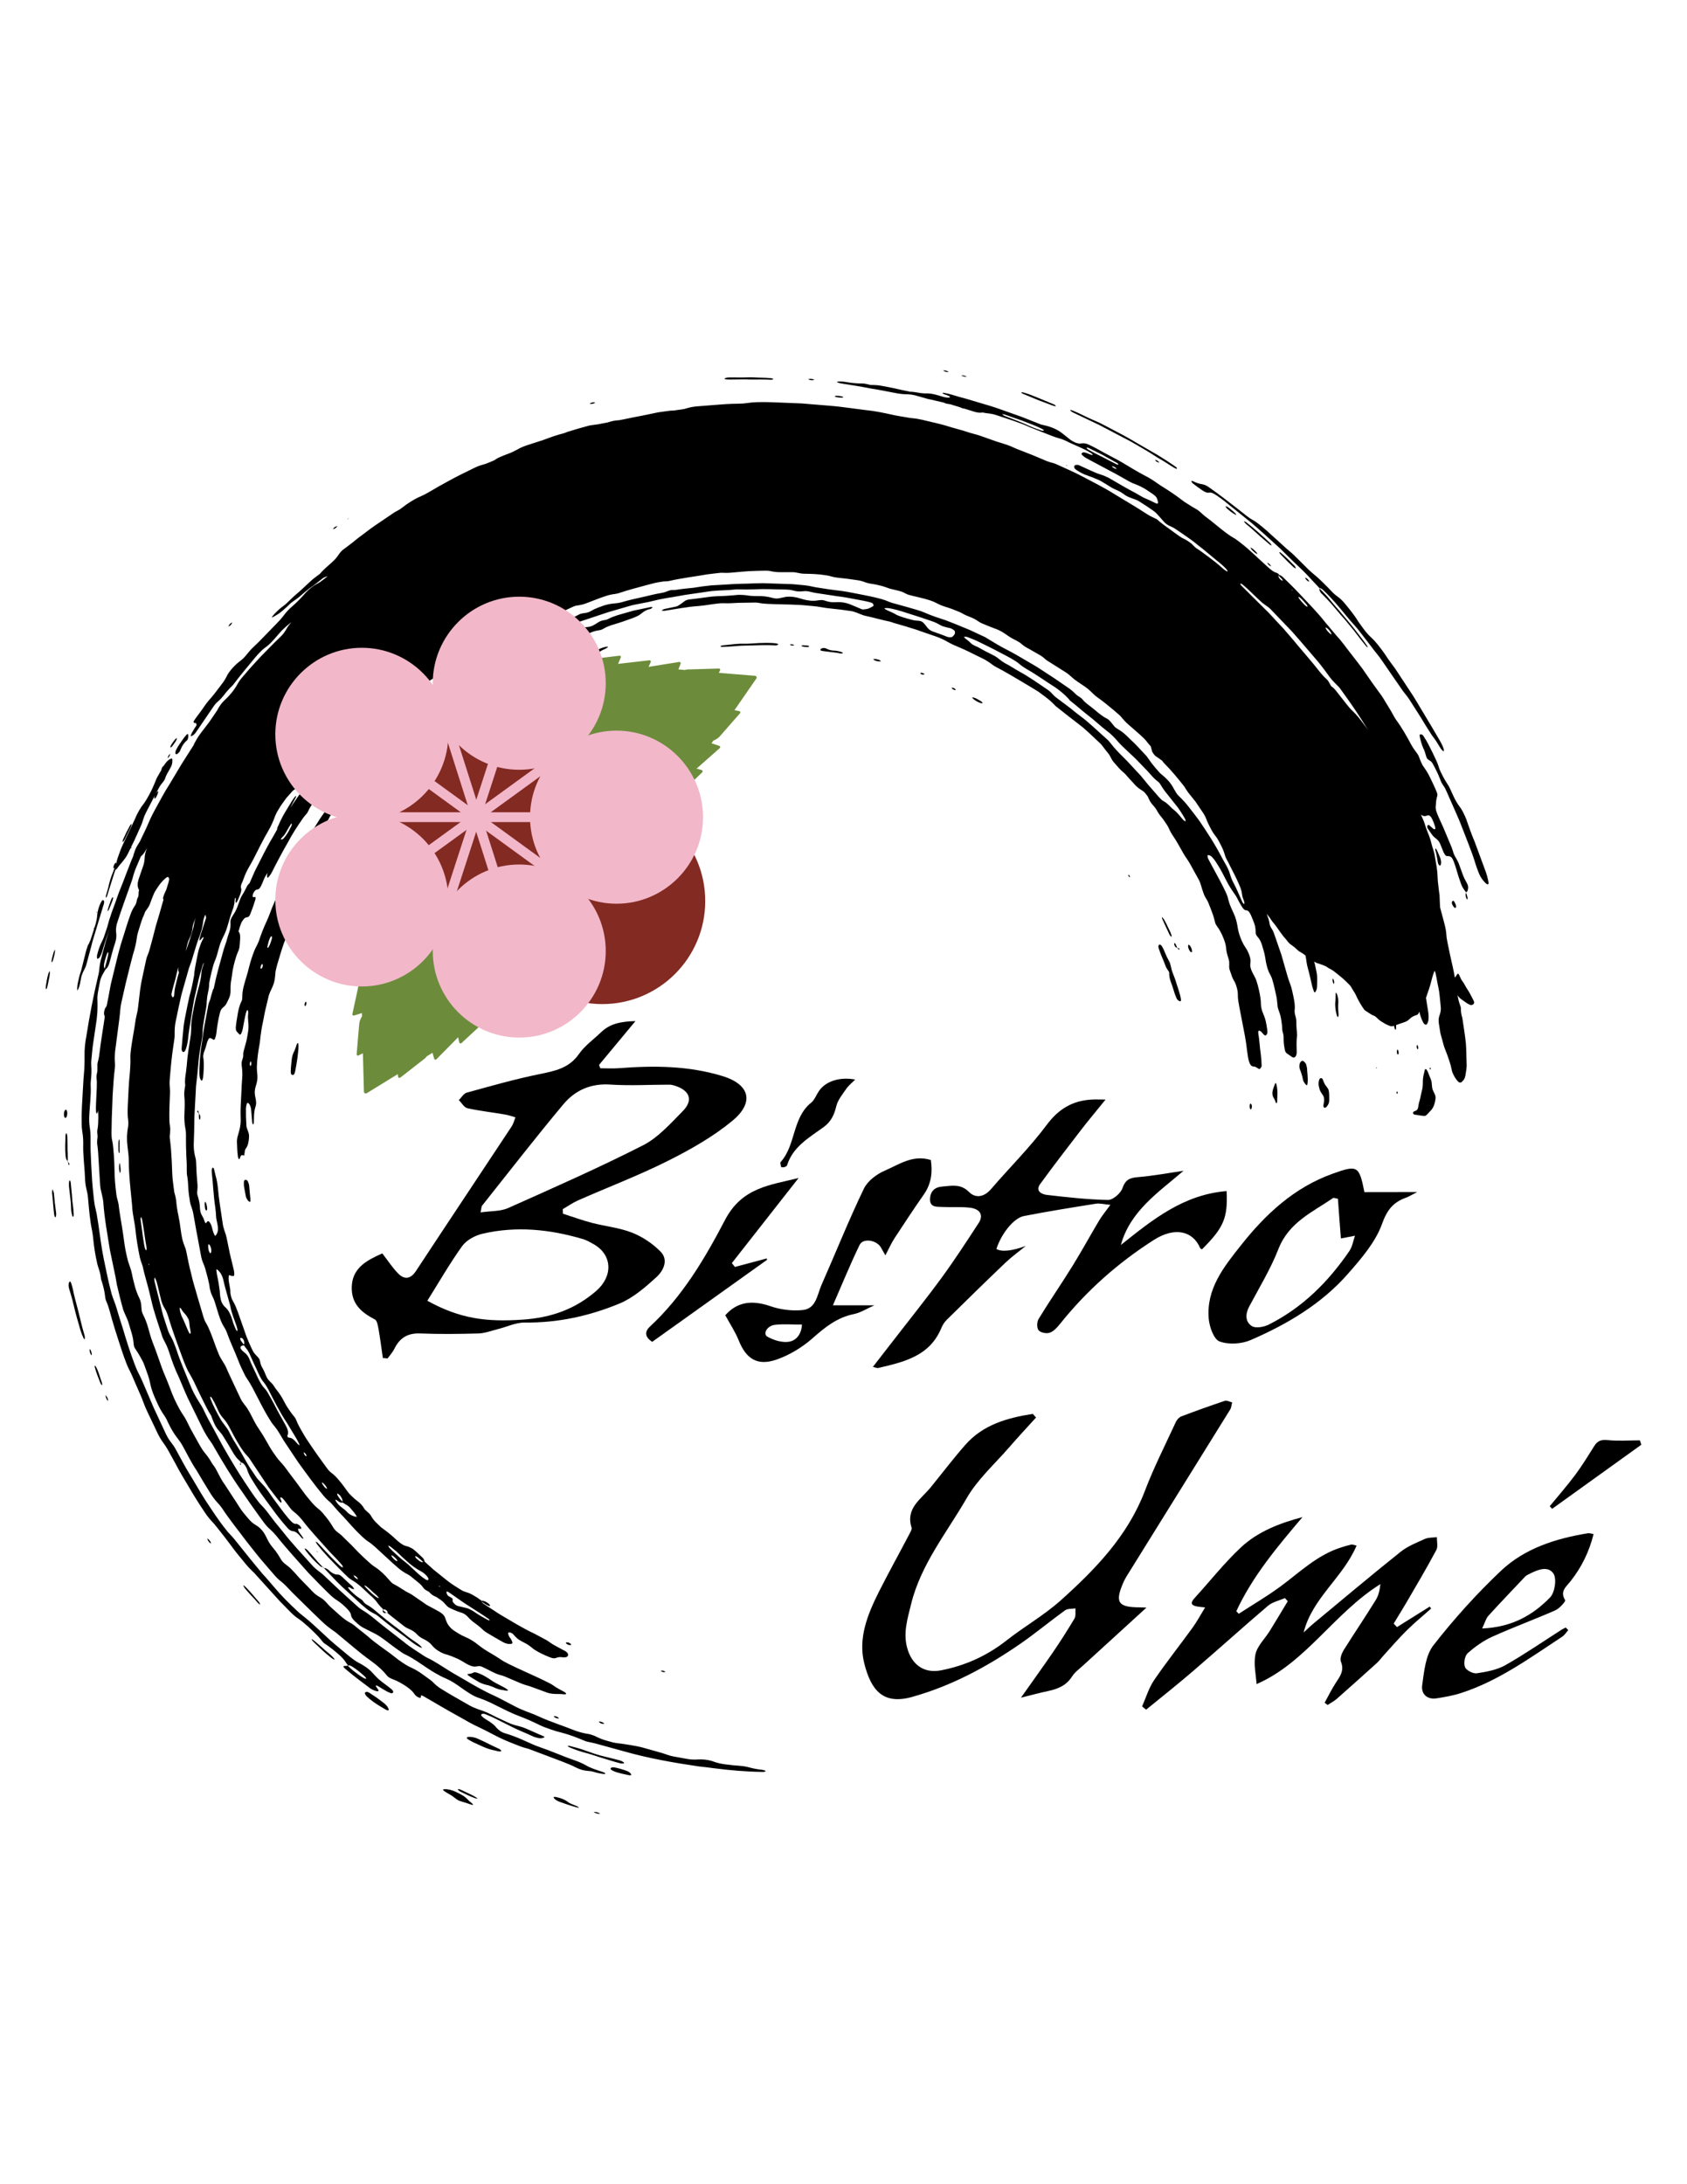
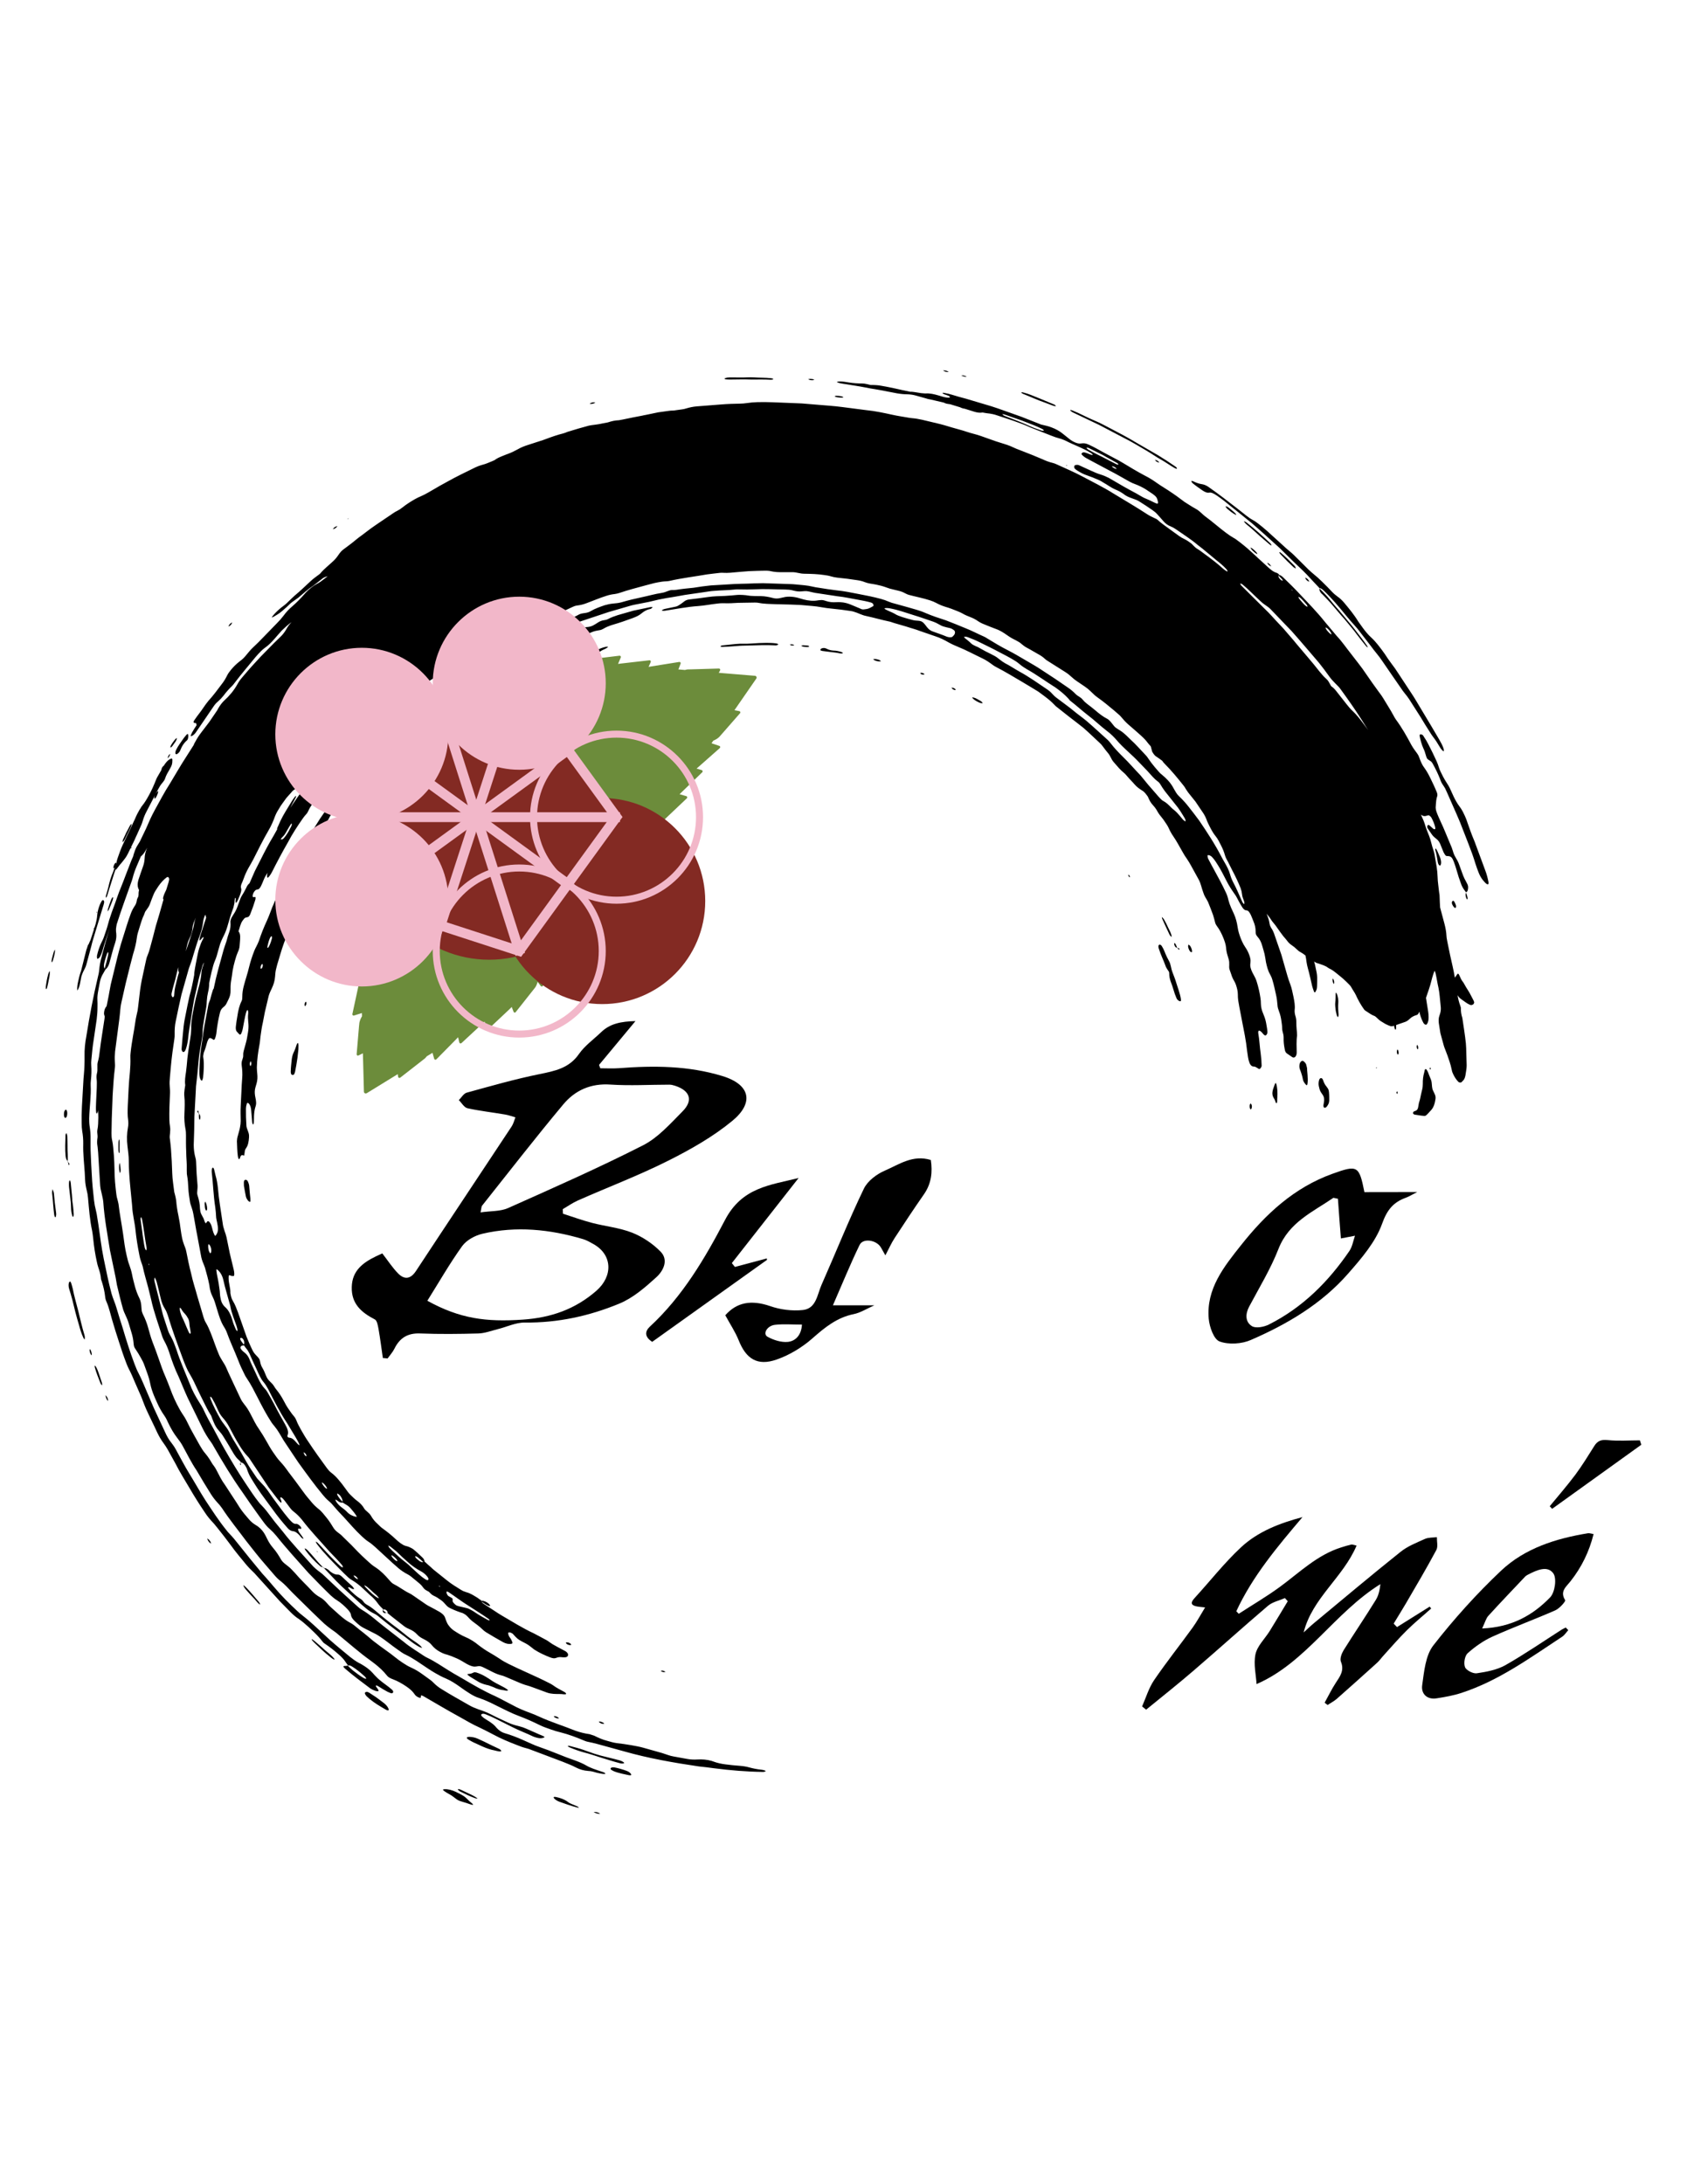
<svg xmlns="http://www.w3.org/2000/svg" id="Layer_1" data-name="Layer 1" viewBox="0 0 612 792">
  <defs>
    <style>
      .cls-1 {
        fill: #f2b7c9;
      }

      .cls-2 {
        fill: #832a23;
      }

      .cls-3 {
        fill: #6c8c3b;
      }
    </style>
  </defs>
  <path d="m345.16,249.37c.41-.03.85.07,1.22.34.17.13.27.3.37.47-.44.07-.85-.07-1.19-.34-.17-.17-.3-.34-.41-.47m8.13,3.59c.41.1.85.3,1.22.51l1.19.68c.41.24.68.54.81.81-.41.07-.81,0-1.22-.2-.81-.37-1.63-.78-2.27-1.39-.14-.14-.24-.34-.37-.51.24.03.44.07.64.1Zm100.77,147.64c.07.17.07.41.1.61,0,.47-.14.85-.41,1.12-.27-.3-.41-.68-.41-1.12-.03-.48.1-.85.41-1.12.07.17.2.3.3.51Zm-118.72-156.01c-.17,0-.37.03-.54.03-.44-.03-.78-.2-.95-.54.1-.03.2-.13.34-.13.17,0,.37.07.54.1.44.17.68.34.61.54Zm-18.56-5.55c.58-.17,1.22-.03,1.83.14.41.1.75.3,1.02.58-.2.03-.41.07-.61.07-.64,0-1.25-.17-1.79-.44-.17-.07-.31-.2-.44-.34Zm115.23,104.36c.37.75.58,1.59.37,1.86-.1,0-.24,0-.34-.03-.37-.2-.75-.85-.95-1.63-.1-.44-.07-.81.07-1.08.37.17.64.47.85.88Zm31.23,50.64c.1.75.17,1.49.17,1.42.1,1.83-.1,2.78-.07,3.79,0,.24-.03.54-.14.68-.14.2-.41,0-.54-.61-.2-.71-.61-1.12-.85-1.73-.27-.68-.27-1.39-.1-2.1.14-.71.41-1.25.61-1.9.14-.47.3-.78.54-.92.17.41.31.85.37,1.35Zm-157.56-157.16c-.17.07-.41.07-.64.07-.2,0-.44-.07-.68-.1-.88-.2-1.8-.27-3.69-.51-.1,0-1.22-.17-2.34-.3-.2-.03-.41-.14-.64-.2-.13-.27-.03-.51.37-.71.58-.24,1.18-.24,1.83.1.78.41,1.63.64,2.54.68.91,0,1.79.2,2.68.47.61.2.81.44.58.51Zm121.49,106.69c.03.07.07.14.1.2-.03,0-.1,0-.14.03l-.07-.2s.03,0,.1-.03Zm-145.51-109.57c-.2.03-.48.03-.68,0-3.01-.17-6.03-.03-9.62.07-1.08.03-2.71.03-4.33.2-1.63.14-3.25.24-4.88.3-.64.03-.91-.17-.71-.3.17-.1.41-.2.61-.24l4.88-.51c1.86-.2,3.73,0,5.59-.17,1.86-.14,3.72-.24,5.59-.24,1.19,0,2.34.03,3.49.2.61.1.85.31.68.44-.13.13-.41.2-.61.24Zm6.5-.03c-.2.03-.37.1-.58.1s-.41,0-.61-.07c-.17-.07-.34-.17-.47-.27l.58-.1c.44,0,.81.1,1.08.34Zm-177.01,129.83c0,.48-.17.81-.47,1.05-.07-.1-.17-.2-.17-.34-.03-.17.03-.37.03-.58.14-.51.3-.71.54-.68,0,.17.07.34.07.54Zm182.43-129.35c-.2.07-.41.17-.61.17-.68,0-1.36-.03-1.96-.27-.14-.03-.2-.17-.3-.24.2-.03.41-.13.64-.13.44,0,.91.07,1.53.1.34.03.64.17.71.37Zm133.04,108.15l.41.98c-.27.07-.54-.03-.75-.41-.1-.17-.2-.37-.27-.58-.03-.2-.03-.41-.03-.61.2-.07.41.14.64.61Zm-17.34-25.44c.14.07.27.1.37.2.14.14.2.34.27.51l-.1.27c-.14-.13-.27-.27-.37-.44-.07-.17-.1-.34-.17-.54Zm15.31,22.18c-.14-.13-.24-.34-.34-.51-.92-1.9-1.76-3.79-2.64-5.72-.07-.17-.07-.41-.1-.61.14.14.3.27.44.44.13.17.27.34.37.51.54.91.98,1.86,1.52,3.01.34.75.91,1.66,1.15,2.71.03.2.03.41.07.61-.21-.17-.34-.3-.48-.44Zm3.29,4.71l-.14.37c-.24-.14-.37-.37-.51-.64.24-.07.44,0,.64.27Zm-5.18,1.56c.41.98.88,1.93,1.39,2.85.3.54.51,1.15.64,1.8.17.81.37,1.66.68,2.44.44,1.19.95,2.37,1.29,3.59.61,2.03,1.42,4,1.73,6.1.07.57-.1.78-.47.64-.3-.1-.61-.3-.88-.64-.13-.17-.24-.34-.3-.54-.41-.95-.78-1.93-1.05-2.95-.3-1.02-.64-2-1.02-2.98-.37-1.02-.54-2-.54-3.05,0-.41-.2-.71-.47-1.05-.24-.3-.41-.71-.64-1.05-.1-.17-.17-.37-.24-.58-.71-1.97-1.66-3.86-2.3-5.86l-.2-.61c-.1-.44-.1-.81.07-1.02.1-.1.27-.2.41-.17.31.07.61.34.81.75.47.74.78,1.56,1.12,2.34Zm-40.61-198.48l-3.15-1.19c-2.64-.91-5.18-2.1-7.79-3.12-.24-.1-.47-.27-.61-.41-.17-.2.17-.24.92-.03,1.62.41,3.18,1.08,5.86,2.17.95.41,3.05,1.29,5.12,2.13.24.1.44.31.57.44.14.2-.2.24-.91,0ZM26.17,471.05c-.31-1.25-.71-2.47-1.08-3.69-.3-.91-.27-2.03.03-2.44.3-.44.54-.24.78.61.17.61.37,1.22.51,1.83.47,2.54,1.22,5.01,2.03,8.2.61,2.44,1.29,5.59,2.24,8.67.07.27.1.57.1.85,0,.24-.07.44-.1.68-.17-.24-.34-.47-.47-.75-.68-1.46-1.15-3.01-1.56-4.57-.95-3.12-1.73-6.27-2.47-9.38ZM447.52,185.55c.44.37.81.75.98,1.12.1.2-.91-.3-1.93-1.08-.2-.17-.61-.51-1.05-.85-.2-.17-.44-.34-.57-.54-.17-.2-.27-.37-.37-.58.14,0,.24,0,.41.03.2.1.44.2.64.34.68.51,1.29,1.05,1.9,1.56Zm-153.67-47.76l-.71-.27c.24-.03.47-.1.71-.14.27,0,.61.03.88.07.27.07.47.17.71.27-.41.17-.95.2-1.59.07ZM38.29,505.9c.17.2.34.37.47.57.31.51.44,1.02.44,1.53-.17-.17-.34-.34-.44-.54-.3-.54-.44-1.08-.47-1.56Zm241.23-368.78c.81.07,1.19.31.91.44-.17.1-.58.17-.88.14-2.3-.14-4.61-.07-6.84-.07-2.68-.1-5.32-.03-7.93,0-.34,0-.68,0-.98-.03-.81-.07-1.15-.24-.88-.41.2-.1.54-.2.85-.27.31-.03.64-.07.98-.07l3.93.03c1.66.03,3.29-.14,4.95-.03,1.96.13,3.96.07,5.89.27Zm-153.3,51.11l-.13-.1.44-.27-.31.37Zm-4.81,3.45l-.64.24c.14-.17.2-.37.37-.54.17-.17.41-.3.61-.41.2-.1.44-.17.64-.24-.17.37-.51.68-.98.95Zm93.18-45.22c-.24.03-.44-.03-.68-.03.3-.3.78-.51,1.35-.54.24,0,.47.03.71.03-.34.3-.81.51-1.39.54Zm-130.33,79.26c-.1.2-.2.41-.31.61-.17.17-.34.37-.51.54-.17.13-.37.2-.58.3.14-.41.41-.81.81-1.15.17-.14.37-.2.58-.3Zm389.54,160.14c.14.48.27.98.37,1.49.03.24.03.51.03.78l.14,1.59c.07,1.05.14,2.1,0,3.12-.1.75-.27.85-.68.37-.44-.51-.85-1.08-.98-1.73-.24-1.29-.61-2.47-1.05-3.59-.2-.48-.27-.95-.24-1.49.03-1.02.61-1.8,1.22-1.73.27,0,1.05.78,1.18,1.19Zm-258.47,271.2c.51-.07,1.08,0,1.69.2l.75.37c-.27,0-.54.07-.81.03-.27-.03-.61-.14-.88-.24-.27-.14-.51-.27-.75-.37ZM350.71,136.61c-.41.07-.85,0-1.36-.2l-.64-.3c.2,0,.44-.03.64,0,.24.03.51.1.71.2.27.07.44.2.64.3ZM18.92,432.91c-.07-.61.03-1.19.14-1.73.24.51.44,1.08.51,1.69.17,2.24.44,4.44.71,6.33.07.64.14.98.1,1.25-.07.75-.24,1.12-.41.88-.14-.17-.27-.51-.3-.81-.34-2.54-.44-5.08-.74-7.62Zm441.74-236.08c.47.44.64.81.58.98-.24-.14-.48-.24-.68-.41-1.29-1.08-2.57-2.2-3.28-2.81-2.03-1.8-3.42-3.15-4.98-4.37-.44-.37-.81-.75-1.05-1.19.24,0,.64.17,1.15.58,2.88,2.24,5.59,4.71,8.26,7.21Zm-116.48-61.98c-.48.07-.95.03-1.46-.17-.24-.1-.41-.24-.61-.34.47-.07.98,0,1.49.21.2.07.37.2.58.3Zm125.9,71.1c.1.27-.24.13-.81-.27-1.63-1.52-3.22-3.08-4.74-4.71-.17-.2-.34-.44-.41-.64-.1-.24.24-.17.81.34.64.54,1.25,1.12,2.13,1.93.75.75,1.73,1.73,2.71,2.71.1.2.24.47.3.64Zm-51.11-39.16c.2.03.37.03.57.1.2.07.44.2.61.37.17.14.3.3.44.44-.37.03-.75-.14-1.19-.44l-.44-.48Zm54.5,42.64c.2.1.41.17.61.3.2.17.41.37.58.58.14.2.24.44.34.64l-.61-.27c-.51-.37-.81-.78-.91-1.25Zm-271.58,442.22c1.29.27,2.51.71,3.52,1.32.51.31.88.68,1.39.91.81.41,1.76.71,2.61,1.12.27.1.41.3.64.47-.24,0-.44,0-.68-.07-2.24-.58-4.37-1.35-6.5-2.1-.81-.3-1.73-.92-1.96-1.35-.2-.37.1-.51.98-.3Zm-126.1-93.35c.47.47.71.95.78,1.42-.2-.14-.44-.27-.61-.44-.44-.47-.68-.95-.78-1.42.2.14.44.27.61.44Zm50.47,17.31c.2.44.58.85.98,1.29,1.05.98,2.1,1.96,3.32,2.71.51.3.91.64,1.25,1.12.3.47.75.85,1.22,1.12.98.54,1.93,1.19,2.81,1.93,2.85,2.41,5.76,4.78,8.77,6.98l3.35,2.68c1.35,1.08,2.88,1.93,4.2,3.01.2.17.41.37.58.54.17.2.27.37.41.58-.27-.1-.51-.17-.78-.27-.78-.37-1.49-.85-2.2-1.32-1.19-.81-2.27-1.76-3.45-2.61-2.13-1.52-4.17-3.08-6.23-4.68l-3.35-2.71c-.44-.37-.92-.64-1.42-.88-.98-.47-1.96-1.08-2.85-1.83-1.12-.91-2.2-1.86-3.25-2.85-2.54-2.37-5.15-4.61-7.59-7.08l-4.5-4.74c.47-.1,1.05.2,1.66.68.24.17.44.41.64.58.91.68,1.8,1.15,2.61,1.08.61-.03,1.12.27,1.9,1.05,1.02,1.02,2.1,1.93,3.15,2.91.44.37.78.81.98,1.25-.24.14-.61.07-1.12-.24-.54-.37-.88-.47-1.08-.3Zm113.4,30.28c.37-.17.78-.17,1.25.03l.54.3c-.2.03-.37.1-.61.1-.2,0-.47-.07-.64-.14-.2-.1-.37-.2-.54-.3Zm-66.62.64c1.05.34,2.07.81,3.05,1.39.47.27.98.58,1.42.88,1.56,1.15,3.32,2,5.08,2.91.98.48,1.86,1.19,1.69,1.25-.34.17-.85.1-1.42-.07-1.25-.1-2.54-.47-3.86-1.12-.51-.24-1.05-.37-1.56-.58-.27-.1-.51-.17-.78-.2-1.32-.27-2.57-.85-2.91-1.05-1.63-.98-2.34-1.42-3.08-1.86-.24-.13-.44-.34-.64-.47-.68-.47-.58-.61.1-.64.64-.03,1.15-.24,1.62-.48.27-.17.78-.14,1.29.03Zm-61.44-44.4c1.93,2,3.56,4.23,5.52,6.13-.13,0-.27,0-.41-.07-.2-.07-.47-.2-.64-.37-1.96-1.69-3.73-3.62-5.25-5.69-.17-.2-.2-.47-.31-.68.17.07.31.07.47.17.17.17.41.3.61.51Zm5.72,6.16l.24.24c-.07,0-.14-.03-.2,0l-.24-.27.2.03Zm81.26-324.24c-.17.14-.41.27-.61.37-2.34,1.29-4.74,2.44-7.08,3.76-1.93,1.05-3.72,2.3-5.69,3.25-1.73.92-3.25,2.13-4.88,3.18-3.32,2.03-6.33,4.5-9.62,6.64-1.76,1.29-3.39,2.78-5.39,4.17-.37.3-.95.78-1.52,1.22-.71.68-1.42,1.36-2.13,2-2.61,2.2-5.22,4.37-7.59,6.84-1.29,1.12-2.57,2.27-3.66,3.56-2.74,3.08-5.76,5.96-8.26,9.25-1.49,1.59-2.98,3.22-4.37,4.91-.13.17-.34.3-.54.41-.17.1-.37.17-.54.27.03-.2.07-.44.17-.64.07-.2.17-.44.3-.61,1.39-2.03,2.98-3.9,4.57-5.76,1.86-2.27,3.83-4.47,5.86-6.57.68-.71,1.25-1.49,1.73-2.34.48-.88,1.22-1.53,1.97-2.13.37-.31.78-.54,1.18-.85.75-.54.88-.71,1.15-1.63.24-.85.54-1.63,1.52-2.17.44-.24.75-.58.88-1.02.57-.85,1.39-1.35,2.23-1.73.41-.17.85-.24,1.25-.27.64-.07,1.29-.44,1.83-.88,1.15-.91,2.3-1.83,3.39-2.81.34-.34.64-.71.81-1.12.2-.37.3-.78.44-1.18.13-.41.34-.78.68-1.15,1.08-1.22,2.24-1.86,3.56-1.62.75.1,1.63-.34,2.34-1.22l.48-.54c.85-.91,1.76-1.56,2.95-2.07l.64-.27c1.15-.44,2.17-1.08,3.05-1.93l.51-.51c.88-.85,1.86-1.52,3.05-1.93.88-.34,1.79-.58,2.64-1.12,2.51-1.52,5.01-3.08,7.69-4.27l4.64-2.2c.61-.14.91-.07.78.17-.1.2-.24.37-.41.54ZM35.11,496.15c.41.85.68,1.73.98,2.61l.88,2.64c.1.27.1.61.07.81-.03.24-.37-.1-.68-.88-.68-1.73-1.39-3.49-1.9-5.28-.07-.27-.14-.64-.1-.81.1-.17.41.2.74.91Zm170.44,99.38c.41-.03.88.1,1.29.37.17.1.27.3.41.44-.1.07-.17.17-.27.17-.41.03-.88-.07-1.29-.34-.51-.37-.51-.64-.14-.64Zm-115.6-167.05c.2.44.37.88.44,1.42l.27,3.08c.03.51.14,1.02.17,1.53.07.57.03,1.02-.07,1.29-.34-.03-.64-.24-.91-.61-.27-.37-.51-.78-.64-1.29-.27-1.25-.47-2.54-.71-3.83-.03-.24-.03-.51-.03-.78-.07-1.02.14-1.49.64-1.49.34,0,.61.17.85.68Zm127.83-192.28c-.2.14-.41.24-.61.37-.44.27-.81.27-.98-.03-.17-.3.07-.61.54-.88.81-.44,1.69-.78,2.61-1.02.47-.13.91-.17,1.32-.13-.3.3-.64.54-1.08.75-.61.3-1.29.54-1.8.95Zm-129.55,338.61c.27.07.64.37,1.15.91,1.56,1.56,2.91,3.29,4.37,4.95.47.54.64.95.58,1.19-.24-.2-.51-.37-.71-.58-.64-.71-1.08-1.19-1.15-1.32-1.19-1.25-1.59-1.73-2.03-2.17l-1.25-1.42c-.47-.54-.78-1.05-.95-1.56Zm45.79,39.02c.78.48,1.52,1.05,2.37,1.56.98.74,2.03,1.46,2.98,2.23.71.58,1.25,1.22,1.52,1.86.34.78-.07.95-1.05.37l-1.62-.95c-1.93-1.15-3.73-2.37-5.28-3.89-.2-.2-.31-.44-.44-.64-.27-.41-.17-.71.2-.81.27-.17.71-.1,1.32.27Zm-100.9-123.66c.07.27.14.54.17.78,0,.2-.03.34-.07.51-.34-.37-.58-.88-.68-1.46-.03-.24-.07-.61,0-.71.1-.2.34.17.58.88Zm75.16-110.99c0,.44,0,.91-.03,1.35-.14,1.12-.24,2.23-.34,3.05-.27,1.9-.54,3.45-.85,4.98-.03.2-.14.41-.2.61-.14.51-.41.64-.74.61-.31-.03-.54-.2-.61-.75-.03-.2-.07-.44-.03-.64.03-1.39.2-2.74.34-4.1.1-.91.31-1.83.68-2.61.47-.95.85-2,1.18-3.05.07-.2.24-.34.37-.47.14.17.24.51.24,1.02Zm61.81,250.61c1.02,0,2.13.17,3.32.71,1.15.51,2.24,1.02,2.27,1.05,1.69.85,2.27,1.12,2.81,1.39.85.41,1.73.81,2.54,1.19.61.3.85.68.81.88-.24.03-.44.1-.71.07-.58-.07-1.19-.24-1.73-.37-1.46-.27-2.91-.78-4.37-1.42l-3.46-1.59c-.57-.27-1.08-.61-1.62-.91-.85-.48-.78-.98.14-.98Zm41.9,4.84c1.12.41,2.23.78,3.56,1.25.64.2,1.52.44,2.37.71l5.22,1.29,1.73.47c.98.27,1.83.88,1.46,1.02-.44.17-1.02.1-1.63-.07-2.34-.61-4.57-1.35-6.84-2.03-2-.64-3.96-1.32-5.99-1.83-1.76-.47-3.42-1.08-5.05-1.76-.71-.27-.98-.61-.75-.64.2-.03.54.03.81.1,1.69.44,3.42.88,5.12,1.49Zm-11.11-12.3c.24,0,.44-.03.68,0,.24.03.47.17.68.27.2.1.41.27.47.41.14.3-1.08.03-1.59-.37-.1-.07-.17-.2-.24-.3Zm22.12,18.56c1.49.3,2.91.71,4.3,1.22.92.34,1.39.78,1.66,1.25.2.34-.17.47-.98.3-.88-.2-1.76-.37-2.34-.51-1.22-.3-2.1-.54-2.91-.88-.27-.1-.47-.24-.71-.37-.54-.27-.68-.57-.37-.85.24-.2.71-.27,1.35-.17Zm-4.78-16.5c.24.1.47.2.68.3.14.1.21.24.31.34-.44.1-.95.03-1.42-.24-.2-.1-.37-.27-.54-.41,0-.17.34-.2.98,0Zm300.67-236.52l-.27-.37.17-.44.27.37-.17.44Zm-483.71-56.9l-.17-.03.2-.54-.03.58Zm-3.32,11.86c.07-.17.17-.34.3-.47.2-.51.44-1.02.68-1.52l1.32-4.1-.2.2.14-.57.1.24.51-1.63c.27-.98.47-2,.54-2.98.1-1.25.41-2.51.88-3.72.17-.51.44-.91.64-1.35.3-.54.54-.68.81-.44.2.17.27.51.14,1.08-.1.47-.27.98-.44,1.49l-2.91,9.59c-.44,1.49-.91,2.95-1.25,4.44l-1.79,6.67c-.14.51-.31.98-.54,1.39-.44.85-.88,1.69-1.19,2.71l-.07.2-.58,2.98c-.14.61-.34,1.19-.58,1.63-.1.2-.24.34-.34.51,0-.27-.03-.54-.03-.85.03-1.22.34-2.4.71-4,.1-.47.37-1.35.68-2.23l.03-.07,1.76-7.01.2-.75.14-.34.34-1.08Zm18.87-49.35c.14-.27.3-.47.47-.71l-.14.07.2-.37v.2c.1-.13.17-.3.27-.44.95-1.15,1.73-2.47,2.47-3.83,1.02-1.83,1.83-3.69,2.57-5.56.17-.47.41-.95.68-1.39l1.35-2.34-.07.07c.03-.17.07-.37.14-.54.17-.44.44-.78.74-1.05l-.03.2.2-.37c.14-.24.27-.44.44-.64.61-.85,1.29-1.42,2-1.69.37-.14.51,0,.51.51,0,1.42-.14,1.86-.95,3.29-.64,1.12-1.32,2.2-1.69,3.39-.17.51-.41.88-.75,1.29-.47.54-.95,1.15-1.32,1.83l-1.12,2-.27.54c.24-.41.47-.81.78-1.05.3-.2.17.61-.27,1.56-.1.24-.2.47-.34.68-.14.2-.31.34-.47.47-.17-.03-.2-.34-.03-.88.07-.17.14-.34.2-.51l-3.12,6c-.61,1.15-1.08,2.3-1.42,3.52-.14.47-.3.95-.51,1.42-.51,1.15-1.05,2.34-1.76,3.93.1-.2-.03.03-.14.27-.54,1.32-1.19,2.57-1.83,3.86l.2.07-.34.54.1-.51-1.08,2.23c-.34.68-.71,1.32-1.15,1.86-.44.54-.85,1.15-1.29,1.63-.61.61-1.15,1.49-1.73,2.17-.1.1-.2.1-.34.17l-.51,1.42c-.47,1.42-.85,2.88-1.35,4.3-.41,1.19-.71,2.4-1.12,3.62-.2.64-.47.91-.51.71-.03-.17-.03-.44.03-.64.2-.71.41-1.46.81-2.85,0-.07.2-.78.37-1.53.24-.98.51-1.93.88-2.88.44-.98.78-2.03,1.12-3.05-.34.44-.51.54-.47.1.03-.54.24-1.05.54-1.49.14-.17.27-.2.44-.3l-.03.47.14-.34.07-.41c.1-.48.24-.98.41-1.46.51-1.46,1.02-2.91,1.66-4.37l4.64-9.82c.44-1.12,1.05-2.27,1.69-3.39Zm16.77-24.73q-1.25,1.22-1.93,2.91l-.27.64c-.2.51-1.05,1.25-1.36,1.19-.3-.07-.41-.34-.3-.75.03-.2.07-.44.17-.64.41-.88.95-1.73,1.25-2.17.71-1.02,1.12-1.62,1.56-2.24.3-.41.61-.74.91-1.12.44-.54.68-.54.74-.1.07.34.07.68-.03,1.08-.07.54-.3.92-.75,1.19Zm-26.66,57.72c-.17.54-.41,1.08-.61,1.59-.24.58-.47,1.12-.68,1.66-.1.27-.27.47-.44.71-.1-.1-.07-.51.17-1.22.37-1.12.71-2.24,1.19-3.32.1-.24.3-.41.44-.61.17.07.17.47-.07,1.19Zm-15.04,112.08c-.07-.95-.03-1.9-.14-2.85l-.44-3.79c-.14-.95-.24-1.93-.2-2.85,0-.78.24-1.18.37-1.02.1.14.24.51.27.81.14,1.9.41,3.79.54,5.86-.03.74.2,1.69.3,2.64.1.95.2,1.9.24,2.85.03.78-.17,1.19-.34.98-.14-.13-.27-.47-.3-.78-.17-.58-.27-1.22-.3-1.86Zm455.53-44.4c.68.85.78,1.25.85,2.74l.03.81c0,.27,0,.54,0,.41.07,1.32-.1,1.93-.47,2.54l-.34.51c-.41.58-1.05.71-1.22.2-.14-.37-.07-.85.07-1.42.24-1.08.17-2.07-.37-2.88l-.71-1.05c-.37-.58-.54-1.29-.71-2.07-.17-.75-.14-1.49.07-2.27.3-1.02,1.15-.98,1.46.03.34,1.05.78,1.8,1.35,2.44Zm-178.43-250.54c.51-.24,2.44,0,2.95.34.07.03,0,.13,0,.2-.24.03-.47.07-.74.03-.91-.03-1.9-.17-2.2-.37-.07-.03-.07-.17,0-.2ZM23.22,403.68c.07-.95.58-1.59.91-1.15.24.34.3.91.24,1.56-.07.61-.2,1.02-.47,1.18-.34.2-.58-.07-.68-.75-.03-.27-.03-.58,0-.85Zm40.98-136.06c-.1.51-.3,1.02-.68,1.52-.34.47-.68.98-1.02,1.42-.17.2-.41.44-.58.47-.2.07-.14-.37.24-1.02.3-.51.64-.98,1.02-1.46.34-.51.71-.81,1.02-.95Zm-40.41,151.57c-.24-2.51-.1-5.01-.03-7.52,0-.27.17-.51.24-.78.17.03.34.41.41,1.15.17,2.2.03,4.37.17,6.57.03.81,0,1.59,0,2.4-.44-.3-.71-.95-.78-1.83Zm97.58,182.6c-.51-.13-1.05-.51-1.56-.95-2-1.56-3.83-3.32-5.66-5.08-.47-.47-.92-.88-1.12-1.35.14-.07.54.17,1.15.68.95.81,1.93,1.66,2.74,2.37.37.34.61.54.85.78l1.46,1.22.71.61c.81.68,1.69,1.8,1.42,1.73Zm-78.11-183.71c-.1.14-.27-.3-.3-1.05-.03-.85,0-1.73,0-2.57,0-.64.1-1.08.3-1.35.14.54.17,1.08.14,1.73,0,.81-.03,1.69,0,2.54.03.24-.03.58-.14.71Zm-18.7,3.35v-.37s.07.1.1.13c0,.1.07.2.07.3-.07-.03-.1-.1-.17-.07Zm.41,1.15c-.17-.3-.2-.71-.24-1.12.17.07.34.24.44.64l-.2.47Zm469.24-195.16c1.02,1.39,2.07,2.71,3.32,3.83.81.74,1.56,1.59,2.27,2.47.88,1.12,1.76,2.23,2.57,3.42.78,1.19,1.56,2.37,2.44,3.52.88,1.12,1.69,2.3,2.47,3.52l4.71,7.15c.64.95,1.25,1.93,1.83,2.91,2.07,3.45,3.05,5.11,5.28,8.81l3.05,5.18c.57.98,1.12,2,1.49,3.05.2.58.17.95.07,1.19-.17-.14-.37-.27-.54-.44-.34-.37-.68-.81-.95-1.32-.71-1.22-1.49-2.44-2.34-3.52-.34-.44-.64-.91-.95-1.39-1.22-1.93-2.44-3.83-3.59-5.79l-4.13-6.47c-.47-.71-.98-1.39-1.52-2.03-.51-.64-1.05-1.32-1.49-2.03l-2.91-4.2-3.86-5.62c-1.25-1.9-2.81-3.56-4.13-5.42l-4.17-5.39c-.51-.68-1.05-1.35-1.63-1.96-1.15-1.25-2.24-2.54-3.32-3.86-2.51-3.08-5.08-6.13-7.96-8.88-.54-.54-1.08-.85-1.59-.95-1.56-1.66-3.12-3.29-4.64-4.95-1.76-1.83-3.69-3.52-5.49-5.32l-4.23-4.17-5.05-4.57c-1.69-1.49-3.39-3.05-5.11-4.5l-5.96-4.81c-1.8-1.35-3.49-2.91-5.35-4.23l-1.39-.98-.71-.44c-.74-.44-1.42-.71-1.96-.61-.75.17-1.56-.13-2.61-.85-1.15-.81-2.34-1.62-3.42-2.51-.2-.17-.37-.41-.47-.58-.17-.3.1-.41.75-.1.98.47,1.93.81,2.81.95l.68.13c.61.14,1.46.54,2.13,1.05,3.49,2.44,6.88,5.05,10.26,7.69l3.35,2.64c.68.51,1.35,1.02,2.1,1.42.71.37,1.42.85,2.1,1.39,1.12.88,2.24,1.76,3.28,2.71l5.08,4.61,1.9,1.73c.85.78,1.76,1.42,2.57,2.23l3.05,3.02,2.41,2.4c.41.37.85.78,1.25,1.12,2.17,1.8,2.17,1.83,3.76,3.35,1.25,1.19,2.4,2.4,3.59,3.66.58.61,1.25,1.15,1.9,1.63.88.61,1.69,1.39,2.44,2.27,1.83,2.2,3.66,4.4,5.08,6.77.51.68,1.02,1.39,1.49,2.07Zm-15.78-14.26c.07,0,.13.07.24.07-.03.03.03.13,0,.17l-.24-.24ZM45.81,301.9c.44-.81.88-1.66,1.32-2.51.14-.27.34-.44.54-.68.1.17,0,.64-.3,1.32l-2.07,4.27c-.34.64-.64.98-.88,1.05.07-.3.1-.61.2-.88.37-.81.78-1.69,1.19-2.57Zm118.68,349.65c-.51-.37-1.02-.75-1.63-1.05-.61-.3-1.15-.68-1.66-1.02-.68-.47-.64-.68.07-.71,1.32-.07,2.81.37,4.06.95.64.34.95.47,1.25.61,1.76.95,1.9,1.02,3.05,2.13.41.41.75.78,1.25,1.15.64.48.85.78.61.88-.3-.07-.61-.14-.91-.24-.95-.37-1.9-.64-2.85-.92-1.56-.47-1.59-.51-3.25-1.79ZM478.78,214.28c-.17-.37-.13-.64-.07-.88.91.88,1.83,1.83,2.67,2.78,1.12,1.25,2.13,2.61,3.25,3.86,1.52,1.66,2.88,3.42,4.37,5.15,1.66,1.9,3.15,3.93,4.71,5.93.71.88,1.35,1.8,2,2.71.44.61.54.98.34.88-.17-.1-.41-.3-.57-.54-1.05-1.29-2.1-2.61-3.12-3.96-1.49-2.03-3.15-3.93-4.74-5.86l-1.12-1.25-3.25-3.83c-1.08-1.29-2.3-2.47-3.45-3.69-.51-.41-.81-.81-1.02-1.29Zm-306.36,437.78c-1.9-.68-3.69-1.56-5.52-2.47-.68-.44-.95-.78-.68-.85.2-.03.61.07.88.2l2.74,1.29c.91.44,1.83.85,2.68,1.39.27.17.51.37.75.54-.27,0-.54,0-.85-.1Zm216.74-503.18c2.64,1.05,5.11,2.47,7.76,3.56,2.37.95,4.61,2.27,6.88,3.42,2.27,1.19,4.54,2.37,6.74,3.66.71.44,1.46.88,2.2,1.29l7.38,4.27c2.17,1.32,4.34,2.74,6.4,4.17.2.14.37.37.44.54.14.27-.24.27-.88-.1-1.73-.98-3.32-2.17-5.05-3.12-.74-.41-1.46-.85-2.17-1.32-.95-.61-1.9-1.22-2.88-1.8-2.71-1.56-5.35-3.22-8.16-4.61l-9.04-4.74-9.25-4.4c-.27-.14-.54-.24-.74-.41-.2-.14-.44-.34-.54-.47-.13-.17.2-.24.92.07ZM16.58,357.92c.2-1.52.47-3.08.88-4.57.07-.24.14-.48.24-.68.1-.2.2-.41.31-.61.03.2.07.37.07.57,0,1.02-.24,2.03-.47,3.12-.14.64-.27,1.42-.47,2.17-.17.68-.41.88-.47.68-.03-.2-.1-.44-.07-.68Zm437.1-159.36c.44.17.85.47,1.25.85l.57.54c.44.44.64.75.64.95-.44-.14-.85-.41-1.39-.95-.03-.03-.24-.2-.41-.37-.44-.44-.64-.78-.68-1.02Zm-66.93-29.77l.03-.17.48.27-.51-.1Zm73.5,35.53c.41.3.71.68.92,1.05-.2-.1-.37-.14-.58-.27-.41-.3-.71-.64-.88-1.05.2.1.37.14.54.27ZM18.75,348.1c.03-.27.1-.54.17-.78l.2-.78c.2-.78.41-1.56.78-2.24.14.71-.07,1.49-.24,2.3-.14.47-.27,1.02-.41,1.52-.24.71-.44.98-.47.75-.1-.2-.07-.51-.03-.78Zm497.73-81.05c.64.91,1.22,1.9,1.73,2.91,1.05,2,2,4,2.95,6.06.37.78.61,1.56.85,2.3.17.51.37,1.02.61,1.52.61,1.29,1.25,2.51,2,3.69.61.91,1.19,1.86,1.63,2.91l1.05,2.3c.61,1.29,1.29,2.51,2.07,3.56l.47.64c.61.88,1.12,1.9,1.59,2.95.34.78.68,1.56.91,2.37.75,2.13,1.49,4.27,2.37,6.33.24.51.41,1.05.61,1.59l3.52,9.52c.51,1.32.85,2.68,1.12,4.03.17.88-.1,1.15-.71.75-.47-.34-.91-.88-1.39-1.46-.61-.78-1.12-1.73-1.52-2.78-.41-1.05-.78-2.1-1.12-3.15-.71-2.4-1.59-4.77-2.51-7.11l-3.05-7.83-1.32-3.08-3.39-7.69-.71-1.53c-.14-.24-.31-.47-.44-.71-.3-.47-.64-.91-.88-1.39-.24-.47-.41-1.02-.61-1.52-.71-1.8-1.59-3.56-2.54-5.28-.27-.51-.64-.91-.98-1.08-.34-.2-.68-.41-1.05-.75-.24-.44-.41-.95-.54-1.46-.2-.75-.44-1.49-.81-2.24-.71-1.56-1.05-2.98-1.35-4.4-.1-.54,0-.78.37-.75.41,0,.75.2,1.08.75Zm-455.66,7.93c.03-.2.07-.41.14-.61.07-.2.2-.41.3-.58.17-.17.34-.3.47-.44-.03.17-.07.37-.14.54-.2.47-.47.85-.78,1.08Zm460.2,32.92c.41.61.68,1.35.98,2.03.2.47.44.95.57,1.42.2.75.3,1.42.17,1.96-.1.41-.27.64-.51.51-.34-.2-.54-.68-.64-1.22-.24-1.42-.44-2.81-.88-4.3-.07-.2,0-.44,0-.64.1.07.24.1.3.24Zm10.67,16.87c-.07-.47,0-.78.2-.98l.41,1.32c.07.24.1.51.1.75,0,.13-.1.2-.17.3-.3-.34-.44-.81-.54-1.39Zm-4,2.37l.3.64c.24.51.31,1.02.14,1.32-.14.24-.44.1-.71-.2s-.51-.71-.68-1.19c-.1-.48-.03-.78.2-.98.2-.24.51-.1.75.41Zm-353.27,253.42c.27-.1.54-.17.91-.07.71.17,1.35.51,1.86.95.17.14.34.3.44.47.1.14.14.27.2.44-.2-.03-.44,0-.61-.07-1.05-.47-1.93-1.12-2.81-1.73Zm357.4-257.01l.03-.03.1.17s-.03.07-.07.1l-.07-.24Zm-392.9,260.3l1.12.95c-.17.2-.48.2-.95-.07-.3-.41-.3-.68-.17-.88Zm375.56-203.9c-.03.68-.24.71-.47.1-.07-.17-.07-.44-.07-.68.03-.17.1-.34.14-.54.1.14.24.27.3.47.07.17.14.44.1.64Zm-31.02-25.17c.3.34.54.78.57,1.35,0,.24-.03.47-.07.71-.31-.34-.51-.78-.54-1.35-.03-.24,0-.47.03-.71Zm15.75,32.25h.27l-.1.44-.17-.44Zm-412,143.51c.07.13.14.3.17.44.03.13-.07.2-.14.3-.24-.41-.24-.61-.03-.74Zm397.47-170.67c.14.24.27.44.37.68.34,1.05.54,2.17.44,3.22-.14,1.29,0,2.68.1,4.03.03.64-.14.95-.3,1.02-.1-.2-.27-.41-.34-.68-.14-.51-.24-1.05-.37-1.59-.13-1.08-.3-2.17-.17-3.22.14-1.02.1-2.07.14-3.08,0-.13.1-.24.14-.37Zm22.66,21.41c.1.44.07.81-.14,1.12-.2,0-.34-.24-.44-.68,0-.2-.03-.44,0-.61.03-.2.1-.34.14-.54.2,0,.34.24.44.71Zm-.54,14.39l.27.51-.24.54-.27-.51.24-.54Zm13.82,1.42c.17.44.2.91.14,1.42-.24,1.73-.75,3.15-1.59,4.03-.58.61-1.12,1.29-1.73,1.83-.24.2-.51.3-.78.27-.54-.07-.91-.1-1.02-.1-1.15-.17-1.69-.27-2.24-.34-.14-.03-.27-.03-.41-.1s-.24-.24-.37-.34c-.03-.34.07-.64.41-.78.37-.17.78-.2,1.12-.64.34-.47.37-1.25.51-1.9.03-.24.07-.47.14-.68.44-1.22.61-2.64.95-3.96l.17-.68c.17-.68.24-1.39.24-2.1-.03-1.52.13-2.85.51-4.13.07-.2.07-.44.14-.68.14-.71.58-.74.91-.03.1.17.2.34.3.54.17.41.34.85.47,1.25.24.64.54,1.18.75,1.9.2.71.17,1.46.27,2.17.07.47.13.95.34,1.36.24.54.54,1.05.78,1.69Zm-476.83,27.54c0-.2-.03-.34-.03-.54v-.17c0,.17.03.41.03.71Zm65.64-137.75l-.24.07.27-.34-.03.27Zm5.59,275.54l.3.44-.41-.27.1-.17Zm-40.58-126.71c.24.34.44.75.61,1.63,0,.03.1.51.1.98,0,.2-.07.44-.17.58-.14.2-.37,0-.54-.58-.14-.44-.14-.91-.17-1.39-.07-.51,0-.91.17-1.22Zm30.28-141.75l-.61,1.08c-.95,1.59-2.1,3.08-2.91,4.78-.1.17-.2.34-.34.51-.1.14-.24.24-.34.37.03-.17,0-.37.1-.54,1.66-3.9,2.3-4.78,4.03-7.66.78-1.22,1.46-2.51,2.37-3.62.1-.13.27-.2.41-.3-.03.17-.03.37-.1.54-.64,1.25-1.39,2.51-2,3.79-.2.34-.41.68-.61,1.05Zm-61.37,127.69c.2.37.3.88.41,2.47,0,.48-.03.88-.2,1.25-.2-.34-.3-.81-.34-1.39l-.03-.81c0-.54.07-1.05.17-1.52Zm.41,2.23v.07-.24.17Zm96.43,160.85l.14.1s0,.1-.03.14l-.2-.17s.07-.03.1-.07ZM463.77,208.42c.51.03,1.05.3,1.59.81,2.2,2.1,4.37,4.23,6.43,6.47,3.05,3.22,6.13,6.37,8.87,9.82l4.27,5.08c1.9,2,3.45,4.3,5.18,6.47,1.83,2.44,3.79,4.74,5.45,7.28,1.56,2.27,3.15,4.54,4.78,6.74.51.64.98,1.32,1.42,2.03,1.25,2.13,2.64,4.2,3.79,6.37.27.47.51.98.85,1.42,2.13,2.88,3.9,5.99,5.59,9.18.41.71.85,1.42,1.35,2.07l.47.64c.64.88.78,1.08,1.15,2.13.47,1.29.98,2.51,1.83,3.59.78,1.08,1.46,2.3,2.07,3.56.85,1.73,1.69,3.49,2.4,5.25.2.54.24,1.05.13,1.35-.17.51-.3,1.02-.37,1.63-.07.81-.17,1.66-.2,2.51,0,.44.1.95.27,1.46.44,1.29,1.05,2.51,1.59,3.76,1.19,2.47,2.13,5.01,3.22,7.52q.88,1.97,1.15,2.98.34,1.25.91,2.2c.54.91,1.08,1.83,1.42,2.88l1.12,3.08c.44,1.32,1.05,2.47,1.69,3.62.41.71.48,1.32.34,2.13-.1.61-.3,1.05-.75,1.05l-.75-1.05c-.44-.61-.78-1.32-1.05-2.1-.58-1.53-1.08-3.08-1.52-4.67-.3-1.05-.64-2.1-1.02-3.12-.58-1.56-1.05-2.07-2.03-2.13-.14,0-.3-.07-.44-.03-.3.07-.61-.17-.91-.71-.14-.24-.27-.44-.37-.64l-1.22-3.02c-.3-.71-.71-1.29-1.25-1.73-1.42-1.15-1.39-1.15-2.3-2.47l-.88-1.29c-.34-.47-.37-.85-.17-1.19.2-.3.44-.3.81.03l.98.88c.34.34.71.54.95.37.17-.14.07-.64-.1-1.22-.24-.78-.51-1.52-.88-2.24-.14-.24-.24-.51-.37-.71-.27-.41-.61-.68-.95-.85-.58.03-1.02.37-1.63.31-.41-.03-.81-.24-1.22-.54l.51,1.12c.34.75.64,1.46.88,2.2.41,1.49,1.02,2.98,1.62,4.47.27.74.54,1.49.71,2.27.24,1.02.54,2,.88,3.01.17.51.3,1.02.37,1.49.24,1.46.51,2.95.75,4.4.2,1.22.3,2.44.34,3.63.03.95.1,1.89.24,2.88.17,1.22.24,2.44.47,3.69.03.24.03.47.03.71.03,1.25.1,2.51.17,3.79l1.53,5.73c.41,1.52.71,3.05.78,4.54.03.75.2,1.49.34,2.27l.95,4.61c.61,2.78,1.29,5.52,1.76,8.33l.88-1.29c.24-.3.47-.17.71.37.41.85.75,1.76,1.25,2.34.24.27.47.68.68,1.08.75,1.42,1.63,2.51,2.34,4,.3.61.64,1.22.95,1.83.1.17.13.41.2.64-.07.17-.1.44-.2.54-.41.44-.92.51-1.46.27-1.05-.47-2.1-1.35-3.15-2.07q-.64-.44-1.12-1.22l-.1-.14c.2,1.29.51,2.54.95,3.73l.24.75c-.03,1.29.13,2.54.54,3.76.44,3.08.98,6.2,1.29,9.31.07,1.05.14,2.1.14,3.12l.14,4.67c0,.51-.03,1.02-.1,1.52-.1.71-.24,1.46-.34,2.17-.14.71-.34,1.32-.68,1.73l-.71.74c-.27.27-.91.2-1.19-.1-.61-.61-1.18-1.42-1.69-2.4-.31-.58-.58-1.22-.71-1.96-.2-.98-.44-1.93-.75-2.85-.51-1.63-1.08-3.12-1.66-4.61-.17-.41-.34-.85-.47-1.32l-1.18-4.3c-.07-.24-.1-.51-.14-.75l-.47-2.98c-.14-1.02-.1-1.96.2-2.81.14-.37.27-.78.37-1.22.14-.64.2-1.35.1-2.13l-.37-3.76c-.1-1.02-.24-2-.44-3.01-.41-1.73-.64-3.49-1.05-5.25-.07-.34-.24-.64-.34-.95-.34.78-.64,1.63-.88,2.54-.1.37-.2.78-.3,1.15-.54,2.23-1.29,4.17-1.96,6.16l.51,3.22c.2,1.22.44,2.47.44,3.69.03,1.02-.13,1.86-.54,2.51-.2.34-.44.41-.74.24-.27-.13-.51-.37-.71-.78-.61-1.18-1.05-2.37-1.35-3.86l-.37.71c-.17.3-.41.44-.64.51-.88.24-1.73.64-2.47,1.35-.54.51-1.08.95-1.73,1.15l-3.22,1.12v.47c.03.51,0,.91-.2,1.25-.2-.07-.37-.37-.47-.91l-.1-.54c-.41.14-.78.24-1.22.14-.64-.17-1.29-.51-1.93-.81-.37-.17-.78-.51-1.15-.71-.64-.31-1.29-.88-1.9-1.49-.24-.24-.51-.44-.78-.64-1.08-.34-2.1-1.12-3.15-1.8-.13-.1-.27-.17-.41-.27-.14-.1-.24-.24-.37-.41-1.12-1.59-2.13-3.32-2.98-5.25-.47-.95-1.08-1.73-1.56-2.64-.2-.37-.44-.68-.68-.92-.75-.78-1.53-1.52-2.27-2.2-.78-.68-1.56-1.29-2.34-1.93-.92-.75-1.8-1.42-2.78-1.86-.13-.07-.27-.14-.41-.24-1.08-.85-2.2-1.05-3.29-1.49-.41-.17-.81-.17-1.22-.44l-.54-.34c.2.71.37,1.32.58,2.44l.34,1.63c.2,1.12.2,2.2.17,3.25-.03.78,0,1.59-.1,2.34-.07.47-.24.85-.44,1.22-.27.51-.51.41-.75-.37-.17-.51-.37-1.02-.51-1.56-.51-2.17-.95-4.34-1.56-6.47-.21-.81-.41-1.63-.51-2.4-.1-.78-.2-1.52-.37-2.27-.64-.51-1.29-.95-1.93-1.29-.41-.2-.78-.51-1.15-.88-.64-.64-1.32-1.19-2-1.63-.54-.37-1.08-.85-1.53-1.49-.47-.61-.95-1.15-1.42-1.69-.3-.34-2.07-2.81-2.34-3.22-.54-.85-1.19-1.49-1.76-2.27-.44-.64-.85-1.32-1.35-1.9-.2-.24-.41-.51-.61-.78l.54,1.46c.2.51.3,1.02.41,1.52.1.51.17,1.05.37,1.53.2.47.51.91.78,1.35.27.44.44.95.64,1.46l2.61,7.55,2.2,7.69c.31,1.02.64,2.03,1.02,3.01.27.75.51,1.49.68,2.3l.51,2.34c.3,1.59.61,3.12.41,4.67-.07.78.07,1.53.3,2.3q.31.95.31,2.27c0,.78.03,1.56.1,2.34.07.78.17,1.56.17,2.37-.3,2-.17,4.13-.14,6.2,0,1.35-.85,2.2-1.63,1.63l-1.83-1.25c-.54-.37-.75-.75-.91-1.73-.24-1.29-.41-2.54-.37-3.83.03-.78-.1-1.52-.34-2.27-.14-.51-.2-.98-.2-1.52,0-.75-.14-1.53-.24-2.3-.17-1.29-.44-2.54-.91-3.72-.27-.71-.51-1.46-.54-2.24-.1-1.25-.24-2.54-.54-3.79-.41-1.76-.75-3.56-1.29-5.28-.2-.74-.51-1.46-.88-2.1-.78-1.35-1.12-2.84-1.46-4.34-.1-.51-.17-1.02-.24-1.49-.14-.98-.37-2-.68-2.98l-.44-1.49c-.34-1.29-.88-2.4-1.69-3.28-.54-.64-.75-1.02-.71-1.97,0-1.22-.24-2.37-.78-3.62-.31-.71-.54-1.46-.88-2.17-.44-.95-.95-1.86-1.76-1.86-.58,0-1.05-.51-1.46-1.15-.41-.61-.78-1.32-1.15-1.96l-.71-1.35c-.24-.44-.47-.91-.78-1.29-1.15-1.62-2.27-3.32-3.18-5.18-.95-1.8-1.83-3.66-2.95-5.39-.54-.88-1.08-1.73-1.73-2.51-.34-.41-.64-.75-1.05-.95-.37-.2-.71-.27-1.02-.17,0,.41.03.85.27,1.32,1.39,2.71,2.91,5.32,4.3,7.99.71,1.32,1.39,2.71,2.03,4.06.47.91.75,1.86.98,2.85.24.95.58,1.9.98,2.81l.95,2.07c.74,1.59,1.18,3.32,1.42,5.01.2,1.46.68,2.88,1.22,4.27.31.71.61,1.39.95,2,.41.61.78,1.22,1.15,1.83.48.85.88,1.76,1.15,2.74.13.51.24.98.2,1.42,0,.24,0,.47-.03.68-.24,1.19.17,2.34.71,3.45.34.64.68,1.29,1.02,1.93.2.44.41.91.54,1.39.61,1.93,1.05,3.9,1.35,5.86.13.75.17,1.49.17,2.2.03,1.25.34,2.44.85,3.59l.27.68c.37.91.64,1.86.81,2.84.17.98.37,2,.44,2.98.03.54-.14.88-.37,1.15-.27.3-.54.27-.88-.03-.44-.41-.81-1.02-1.29-1.32-.37-.27-.64-.27-.75.07-.07.2-.07.47-.03.71.44,2.44.51,4.91.88,7.35.2,1.46.31,2.95.34,4.4,0,.58-.68,1.39-.98,1.19-.44-.24-.88-.58-1.35-.78-.3-.14-.61-.07-.92-.14-.47-.14-.91-.64-1.15-1.29-.24-.64-.44-1.35-.54-2.07-.27-1.66-.47-3.32-.68-5.01-.27-1.9-.64-3.79-1.02-5.69-.61-3.32-1.32-6.57-1.86-9.89-.1-.71-.13-1.42-.13-2.13,0-1.19-.3-2.34-.68-3.49-.17-.47-.34-.88-.58-1.29-.47-.78-.88-1.63-1.15-2.58l-.24-.68c-.47-1.35-.54-1.35-.47-2.71.03-.68,0-1.35-.2-2.03l-.41-1.39c-.3-.91-.47-1.86-.54-2.81-.1-1.19-.51-2.3-.95-3.46-.64-1.59-1.39-3.08-2.37-4.37-.27-.37-.51-.78-.64-1.25-.24-.91-.44-1.83-.75-2.74-.58-1.59-1.18-3.18-1.83-4.74-.3-.64-.71-1.25-1.08-1.9-.24-.41-.41-.85-.57-1.32-.34-.91-.61-1.79-.88-2.74-.2-.68-.44-1.39-.78-2.03l-2.81-5.11c-.47-.85-.95-1.69-1.52-2.51-.58-.78-1.08-1.62-1.56-2.47-1.12-1.9-2.1-3.86-3.35-5.66-.71-1.02-1.29-2.07-1.76-3.15-.2-.44-.44-.85-.71-1.25-.58-.81-1.05-1.66-1.69-2.4-.64-.75-1.22-1.53-1.69-2.37-.44-.85-1.05-1.63-1.73-2.37-.68-.75-1.12-1.59-1.49-2.44-.1-.2-.17-.44-.3-.61-.58-.78-1.12-1.59-2-2.1-.98-.61-1.93-1.29-2.74-2.23-.78-.95-1.69-1.76-2.47-2.71-.48-.58-.95-1.12-1.53-1.59-1.15-.95-2.1-2.07-3.05-3.18-.81-.91-1.02-1.15-1.59-2.3-.3-.61-.64-1.18-1.15-1.76-.47-.54-.92-1.15-1.36-1.73-.44-.58-.85-1.19-1.42-1.69-2-1.83-3.93-3.76-6-5.55-1.73-1.39-3.52-2.74-5.28-4.1-1.56-1.22-3.12-2.47-4.67-3.69-.2-.13-.34-.34-.51-.51-.51-.51-1.02-1.05-1.59-1.52-1.32-1.15-2.74-2.13-4.13-3.18-.2-.14-.41-.27-.64-.41-1.73-1.02-3.39-2.1-5.11-3.08-3.22-1.9-6.4-3.83-9.72-5.55-.44-.24-.88-.48-1.25-.78-1.19-.88-2.4-1.73-3.76-2.37-2.94-1.39-5.79-2.95-8.81-4.17-1.15-.47-2.3-.98-3.39-1.59-1.49-.85-3.05-1.66-4.74-2.2l-5.69-1.96c-1.63-.64-3.35-1.05-5.01-1.62-1.93-.61-3.86-1.05-5.76-1.73-2.95-.61-5.86-1.46-8.81-2.1-.75-.14-1.42-.41-2.1-.68l-1.35-.54c-.71-.24-1.42-.51-2.17-.58-2.23-.34-4.5-.64-6.77-.85-1.25-.1-2.51-.3-3.76-.51-2.24-.44-4.5-.51-6.77-.75-.51-.03-1.02-.1-1.52-.1-3.79-.2-7.59-.17-11.38-.37-1.02-.07-2-.13-2.98-.34-.47-.1-.98-.13-1.49-.13l-6.1.1c-1.76.14-3.56.2-5.32.14-.75-.03-1.53.03-2.27.14-2.27.24-4.51.71-6.81.88-4.06.27-8.03,1.08-12.06,1.69-.54.1-.98.03-1.25-.1.34-.3.78-.47,1.29-.58l3.73-.78c.51-.1.91-.31,1.32-.58.57-.37,1.12-.74,1.66-1.18.51-.44,1.12-.75,1.93-.85,2.3-.27,4.61-.54,6.88-.88,2.03-.3,4.1-.34,6.16-.41,1.56-.07,3.08-.24,4.61-.37,1.29-.03,2.58.03,3.83.24.74.14,1.52.14,2.27.17.78.03,1.56,0,2.3.03,1.53.03,3.05.34,4.47.71.74.2,1.49.2,2.24.07.75-.14,1.42-.31,2.17-.47.48-.1,1.02-.1,1.53-.1,1.05,0,2.07.17,3.01.41.71.2,1.42.41,2.13.61,1.73.44,3.49.64,5.25.3l.71-.07c.81-.07,1.08-.03,2.2.34q1.59.54,3.66.41l.75-.03c.24,0,.51,0,.75.03,1.29.07,2.54.37,3.69.85,1.12.47,2.27.95,3.39,1.42.47.24.88.41,1.39.34.71-.07,1.46-.17,2-.44.54-.24,1.02-.54,1.52-.81,0-.17,0-.31-.03-.47-.07-.3-.37-.61-.91-.78-1.49-.41-3.02-.71-4.54-.98-2.54-.44-5.08-1.02-7.65-1.29l-6.91-1.05c-.78-.07-1.52-.24-2.27-.41-1.93-.47-1.97-.47-3.76-.31-.78.07-1.52.03-2.3-.13l-.75-.17c-.98-.3-2-.34-3.05-.37-3.66-.03-7.28-.27-10.94-.07-1.83.07-3.66.1-5.49.03-.51-.03-1.05-.03-1.56.03-2.61.3-5.18.27-7.79.51-1.29.07-2.57.34-3.86.51l-6.57.95c-2.17.37-4.34.81-6.54,1.12-1.02.17-2.03.37-3.05.58-2.27.58-4.54,1.08-6.84,1.49-1.29.24-2.57.47-3.79.85l-7.49,2.17-10.36,3.45c-.51.17-.98.34-1.49.41-1.02.14-1.96.54-2.84,1.05-1.32.24-2.37.95-3.49,1.56-.64.41-1.39.71-2.07,1.08-.91.47-1.9.88-2.84,1.29l-3.56,1.63c-.95.51-1.73,1.08-2.47,1.76-.81.75-.88.81-1.9,1.05-.47.1-.95.2-1.46.37-1.22.44-2.4.95-3.59,1.42-1.08.41-1.05.44-2.61,1.56l-.64.44c-1.32.85-2.71,1.56-4.07,2.34-.44.27-.91.44-1.39.64-.95.37-1.86.85-2.74,1.39-3.12,1.9-6.13,4.03-9.01,6.27-.41.34-.71.75-.78,1.08-.03.17.1.31.2.41.34.41.81.47,1.59.24.44-.13.92-.27,1.36-.54,1.32-.78,2.61-1.66,3.93-2.4.91-.51,1.35-.88,2.17-1.96.75-.98,1.66-1.76,2.88-2.37l2.07-1.02c1.86-.68,3.76-1.46,5.52-2.54.91-.54,1.83-.81,2.78-1.02,1.15-.27,1.66-.75,2.03-1.66.41-1.08.44-1.08,1.22-1.08.24,0,.47-.03.68,0,2.13.14,2.03.2,3.69-1.39.17-.17.37-.34.58-.47.41-.31.85-.61,1.32-.71,1.96-.37,3.86-.98,5.72-1.9,1.15-.54,2.27-1.18,3.49-1.59,1.22-.44,2.3-1.05,3.29-1.8,1.02-.78,2.2-1.19,3.45-1.39.71-.14,1.42-.1,2.2-.24.51-.07.98-.24,1.46-.47.68-.34,1.25-.75,1.9-1.15.64-.41,1.35-.68,2.1-.78.51-.07,1.02-.17,1.46-.41,1.12-.61,2.3-1.02,3.52-1.42,1.12-.3,3.35-.95,5.66-1.62,2.34-.51,4.78-1.02,6.3-1.32.24-.03.47.03.71.03-.13.13-.2.3-.37.41-.17.14-.37.27-.61.3-1.36.27-2.27.91-3.15,1.63-.88.75-1.96,1.19-3.18,1.66-2.37.88-4.74,1.69-7.18,2.4-.75.2-1.42.51-2.13.78-.24.1-.44.24-.68.34-.44.24-.85.51-1.32.68-.48.17-.98.2-1.46.3-1.02.17-1.93.51-2.85.95-.68.3-1.29.75-1.93,1.08-.64.37-1.39.64-2.1.81-1.22.27-2.4.51-3.62.95-1.93.64-3.76,1.49-5.59,2.34-3.73,1.62-7.28,3.52-10.94,5.28-1.62.71-3.12,1.66-4.67,2.51-1.66.95-3.32,1.83-4.95,2.85l-4.74,3.18-2.54,1.66c-2.85,2.13-5.86,4-8.6,6.3-2.3,1.96-4.88,3.66-7.15,5.69-1.86,1.32-3.56,2.88-5.25,4.4-1.08,1.08-2.23,2.07-3.49,2.88-.21.13-.37.34-.51.51-.95,1.49-2.13,2.71-3.66,3.66-.41.24-.75.61-1.02,1.08-.51.88-1.15,1.59-2.03,2.1-1.05.61-2.07,1.39-2.88,2.4l-1.93,2.37c-.64.81-1.15,1.66-1.22,2.51-.03.41-.03.81-.13,1.22-.14.64-.41,1.25-.95,1.86-.51.54-1.02,1.12-1.63,1.49-.98.61-1.96,1.35-2.71,2.4-.88,1.25-2.03,2.27-2.88,3.52-.71,1.05-1.42,2.1-2.17,3.12-1.08,1.42-2.07,2.88-2.95,4.44l-4,6.47c-.14.24-.24.44-.37.64-.31.41-.64.78-.88,1.22-.51.88-1.02,1.76-1.49,2.64-.37.68-.58,1.35-.64,2.07-.2,1.59-.37,2.81-.78,4.17-.07.24-.14.47-.24.71l-1.66,3.39c-.24.44-.51.85-.78,1.25-1.39,2.2-1.42,2.2-2.17,3.9-.91,2.07-1.96,4.06-2.81,6.16-.51,1.15-1.05,2.27-1.35,3.49-.14.47-.34.95-.54,1.42-1.19,2.78-2.03,5.69-2.88,8.57-.31.95-.58,1.93-.81,2.91-.27.98-.34,1.96-.41,2.91-.1,1.52-.54,2.91-1.19,4.27-.2.44-.41.88-.61,1.32-.2.44-.37.91-.51,1.39l-1.39,5.86c-.27,1.22-.44,2.47-.71,3.69-.41,1.73-.64,3.45-.88,5.18-.14.98-.17,2-.37,2.98-.51,2.71-.88,5.45-.95,8.23,0,.78.07,1.49.14,2.23.14,1.25.1,2.47-.27,3.69l-.41,1.42c-.27.98-.27,1.96-.1,2.98.1.48.2.95.27,1.42.1.71.2,1.42-.03,2.2-.3.88-.51,1.86-.58,2.88-.1,1.02-.03,2.03-.1,3.01-.03.64-.24.98-.37.81-.1-.1-.2-.41-.24-.64-.14-1.52-.24-3.05-.37-4.54-.1-.98-.34-1.9-.95-2.44-.34-.31-.58-.24-.71.44-.07.24-.14.48-.17.71-.03.24-.07.51-.07.78-.03,2.03.03,4.1.17,6.13.03.51.17.98.34,1.42.17.44.34.88.47,1.35.14.47.17.98.14,1.49-.1,1.59-.34,2.95-1.08,3.96-.24.3-.41.75-.47,1.22l-.2,1.46c-.3-.07-.64-.2-.91-.14-.3.07-.47.51-.61.98-.07.2-.2.34-.31.51-.24-.14-.37-.51-.47-1.12-.27-1.83-.24-3.63-.34-5.45,0-.24.03-.51.07-.78.03-.24.07-.51.14-.75l.58-2.1c.14-.47.24-.95.34-1.46.14-.74.24-1.49.24-2.27-.03-1.83-.1-3.63,0-5.42l.27-5.42c.03-1.56.17-3.08.27-4.64.14-1.56.03-3.08-.17-4.57-.1-.75-.03-1.56.27-2.27.17-.51.31-.98.27-1.49-.03-.51.03-1.05.17-1.53.27-.98.54-1.96.81-2.95.37-1.22.51-2.51.75-3.76.17-1.02.24-2.03.17-3.05l-.07-.75c-.1-.98-.14-1.96-.03-3.01.07-.54,0-1.02-.2-1.39-.2.1-.41.44-.58,1.05-.41,1.49-.64,3.05-.95,4.57-.14.78-.27,1.56-.51,2.27-.07.24-.17.47-.27.68-.24.48-.51.51-.81.17-.24-.27-.47-.54-.71-.78-.44-.41-.51-1.12-.44-1.93.14-1.29.34-2.61.58-3.93.27-1.83.68-3.66,1.49-5.28.24-.47.27-.98.27-1.52,0-1.29.17-2.57.51-3.86.58-2.3,1.39-4.54,1.93-6.88.51-2.07,1.15-4.06,1.93-6.03.17-.47.44-.95.68-1.42.34-.71.71-1.39.98-2.13.81-2.51,1.79-4.95,2.91-7.35.44-.95.81-1.93,1.19-2.91.95-2.74,2.3-5.32,3.39-7.99,1.08-2.68,2.57-5.18,3.83-7.79,1.66-3.59,3.86-6.91,5.79-10.36,1.76-2.61,3.42-5.32,5.11-7.99l4.95-7.15c.71-1.12,1.59-2.1,2.4-3.15l4.74-5.83c1.66-1.9,3.29-3.79,4.88-5.72.98-1.25,2.17-2.3,3.29-3.42,3.08-3.25,6.4-6.27,9.58-9.42,4.2-4,8.64-7.76,13.28-11.25,1.83-1.52,3.79-2.85,5.72-4.23,1.93-1.35,3.83-2.81,5.86-4.06l5.66-3.62,5.79-3.39c1.15-.68,2.3-1.32,3.56-1.66.78-.24,1.42-.64,2.03-1.08,1.08-.78,2.24-1.35,3.49-1.73,1.22-.37,2.44-.88,3.62-1.42.71-.34,1.39-.71,2.03-1.15,1.02-.75,2.13-1.42,3.35-1.96,1.42-.71,2.91-1.25,4.4-1.76.75-.27,1.49-.54,2.24-.68,1.05-.2,1.93-.68,2.85-1.19.68-.41,1.49-.51,2.24-.61.78-.1,1.56-.3,2.2-.71,1.56-.92,3.29-1.52,5.05-2.13,1.02-.3,2.03-.51,3.08-.61,1.02-.07,2.03-.2,3.05-.47,2.4-.71,4.81-1.29,7.25-1.8,2.44-.51,4.84-1.22,7.32-1.59.78-.13,1.52-.37,2.23-.68.51-.2.95-.34,1.49-.37.51,0,1.05,0,1.56-.07,2.07-.34,4.17-.54,6.27-.75,2.07-.34,4.17-.64,6.27-.85l6.3-.37c3.15-.27,6.3-.2,9.45-.37l3.15-.07,9.48.31c1.83.03,3.66.3,5.49.44,1.05.1,2.07.27,3.08.51.75.2,1.52.3,2.3.41,2.07.37,4.13.64,6.23.91,2.74.27,5.42.81,8.13,1.35,2.71.51,5.39,1.05,8.03,1.76,1.02.27,2,.61,2.91,1.02.71.3,1.42.54,2.2.71l4.51,1.25c2.23.68,4.54,1.19,6.67,2.17,2.37,1.02,4.84,1.83,7.35,2.64,2.44.91,4.84,1.93,7.25,2.91,2.17.85,4.23,1.96,6.4,2.91.47.2.92.44,1.36.75,2.4,1.46,4.84,2.95,7.38,4.23,2.2,1.12,4.3,2.37,6.43,3.62,2.13,1.25,4.27,2.44,6.3,3.83,3.05,1.97,6.06,3.96,9.04,6.06,1.08.71,2.07,1.56,2.95,2.47.71.71,1.73,1.05,2.4,1.86.47.57,1.02,1.12,1.63,1.59,1.02.78,2.07,1.56,3.05,2.4,1.39,1.19,2.78,2.3,4.34,3.08.44.24.81.61,1.15.98l1.42,1.76c.17.2.37.37.58.51.81.61,1.69,1.02,2.51,1.69,1.02.81,1.93,1.73,2.85,2.64,1.93,1.73,3.62,3.73,5.42,5.59.37.37.68.78.95,1.22.71,1.05,1.46,2.07,2.3,3.05l1.52,1.76c.34.41.71.75,1.12,1.05.78.64,1.52,1.32,2.24,2.1.88.95,1.59,2.03,2.17,3.15.24.44.51.88.78,1.32.27.44.61.85.98,1.19,1.42,1.35,2.54,2.61,3.59,3.96,1.29,1.63,2.54,3.25,3.79,4.95,2.91,4.27,5.76,8.64,8.13,13.24.71,1.39,1.59,2.68,2.24,4.1.34.71.61,1.42.81,2.13.27.98.64,1.93,1.12,2.85,1.22,2.27,2.2,4.67,3.25,7.01.24.54.54.85.78.92.1-.44,0-.88-.2-1.39-.3-.71-.54-1.46-.61-2.17-.07-.71-.24-1.46-.51-2.2-.88-2.17-1.86-4.27-2.98-6.37-.75-1.39-1.35-2.81-2.13-4.17-.27-.47-.44-.95-.58-1.42-.34-1.22-.81-2.37-1.42-3.56-.61-1.15-1.15-2.37-2-3.39-1.19-1.46-1.93-3.08-2.74-4.71-.24-.47-.41-.95-.58-1.42-.37-.95-.88-1.86-1.49-2.71l-2.47-3.66c-.85-1.08-1.73-2.17-2.61-3.25-.37-.47-.64-.98-.98-1.46-.2-.34-.37-.68-.64-.98-2.2-2.78-4.47-5.55-6.98-8.06-.34-.34-.61-.68-.85-1.05-.78-.61-1.56-1.12-2.37-1.66-.37-.24-1.25-1.42-1.32-1.83-.1-.41-.2-.85-.34-1.29-.03-.17-.1-.34-.17-.51-.44-.47-.88-.95-1.25-1.46-.24-.3-.47-.61-.75-.91-.95-1.02-2-1.9-3.05-2.85l-3.12-2.71c-.88-.78-1.69-1.66-2.44-2.57-.24-.3-.51-.58-.81-.85l-1.8-1.56c-1.97-1.66-3.96-3.29-6.06-4.78-.95-.71-1.08-.81-2.64-2.34-.27-.27-.58-.54-.88-.78-1.25-.98-2.61-1.8-3.9-2.71-.64-.44-1.29-.91-1.86-1.46-.71-.68-1.46-1.29-2.3-1.83l-6.54-4.13c-.34-.2-.64-.44-.95-.71-.71-.68-1.52-1.22-2.4-1.69-1.39-.75-2.74-1.63-4.13-2.34-.71-.37-1.35-.85-1.93-1.35-.57-.54-1.25-.91-1.96-1.29l-1.05-.54c-.88-.44-1.69-.98-2.51-1.56-.95-.68-2-1.32-3.08-1.8-1.86-.71-3.73-1.42-5.56-2.2-.54-.24-1.08-.51-1.56-.85-.81-.57-1.66-1.05-2.61-1.42-1.12-.44-2.24-.88-3.25-1.49-.51-.3-1.08-.51-1.63-.75-1.49-.61-2.98-1.19-4.51-1.62-1.15-.37-2.23-.81-3.28-1.39-.68-.37-1.46-.68-2.2-.92-2.47-.81-5.05-1.29-7.55-1.96-.58-.14-1.12-.41-1.63-.68-.51-.3-1.08-.51-1.63-.68-.78-.24-1.56-.37-2.34-.58-.98-.2-1.93-.47-2.88-.85-1.12-.41-2.27-.71-3.45-.95-.78-.17-1.59-.27-2.37-.41-.58-.1-1.19-.27-1.73-.47-.91-.37-1.86-.61-2.88-.75-2.37-.37-4.78-.68-7.18-.91-.81-.1-1.59-.24-2.34-.47-.75-.24-1.56-.37-2.34-.47-2.37-.37-4.81-.44-7.21-.48-.81,0-1.59-.13-2.37-.3-.58-.13-1.18-.24-1.79-.27h-4.84c-1.02,0-2-.1-2.98-.3-.57-.14-1.15-.24-1.79-.24-1.22-.03-2.41.07-3.62.07-1.83.03-3.63.14-5.42.31l-4.2.37c-.81.07-1.59.07-2.4.03-.41-.03-.81-.03-1.19,0-1.59.2-3.22.34-4.78.57-4.54.81-9.15,1.32-13.65,2.37-.41.07-.78.14-1.18.14-.98.03-2,.17-2.98.37-1.59.27-3.12.78-4.67,1.15-3.08.85-6.2,1.63-9.25,2.68-.58.17-1.15.34-1.76.41-.98.1-1.96.31-2.91.61-2.47.78-4.88,1.8-7.32,2.71-1.12.44-2.3.71-3.45.85-.58.07-1.15.27-1.69.54-1.25.61-2.54,1.19-3.83,1.73-.54.24-1.15.34-1.69.34s-1.08-.1-1.66,0c-.37.03-.75.17-1.15.27-1.25.68-2.57,1.15-3.86,1.76-1.8.91-3.66,1.69-5.28,2.88-.17.1-.34.2-.51.3-.51.3-1.08.54-1.63.75-.74.27-1.49.37-2.27.68-.58.2-1.12.41-1.69.54-.75.17-1.49.41-2.2.78-3.56,2.07-7.25,3.93-10.67,6.3-.24.13-.47.27-.71.37-.95.44-1.93.88-2.74,1.63-1.19.64-2.3,1.35-3.25,2.34-.37.37-.85.68-1.29.98l-4.64,3.29c-.88.64-1.76,1.22-2.68,1.76-.44.27-.92.54-1.35.88-3.96,2.88-7.59,6.16-11.18,9.45-.58.58-.98,1.25-1.59,1.8-.61.54-1.25.98-1.9,1.49-.2.17-.41.37-.61.54-2.03,1.8-3.96,3.73-5.79,5.72-1.86,1.96-3.76,3.9-5.45,6.03-.34.41-.68.85-.95,1.29-.3.44-.58.92-.92,1.29-.34.41-.78.71-1.18,1.08-.37.37-.78.75-1.15,1.15-.71.81-1.35,1.69-2.03,2.54l-4.47,5.79-4.23,5.99c-.47.68-.88,1.36-1.19,2.1-.24.51-.47.95-.88,1.36-.34.37-.71.81-1.02,1.25-2.03,2.88-3.96,5.83-5.59,8.94-2.03,3.52-3.93,7.11-5.76,10.74-.24.47-.54.95-.85,1.35-.41.58-.71.78-.85.54-.07-.14-.1-.41-.07-.61.07-.34.1-.68.17-1.02-.47.74-.95,1.46-1.29,2.3-.41.95-.75,1.9-1.25,2.81-.2.34-.44.64-.74.81-.14.07-.27.1-.41.1-.64.07-1.12.64-1.49,1.42-.17.41-.24.78-.2,1.12.03.27.27.31.61.2.14-.03.27,0,.41.03.03.34.03.71-.1,1.08-.44,1.49-1.02,3.15-1.83,5.18-.27.64-.58.95-1.05,1.05-.68.1-.88.2-1.22.61-.37.44-.71.91-.98,1.49-.27.64-.47,1.32-.68,2l-.31,1.05c.47.44.64,1.25.61,2.17,0,.98-.14,2.03-.2,3.05q-.07,1.05-.61,2.2c-.2.51-.41.98-.58,1.49-.74,2.34-1.35,4.71-1.59,7.08-.1.78-.24,1.59-.37,2.37-.14,1.08-.17,2.13-.14,3.15.03,1.08-.24,2.1-.71,3.05-.24.47-.47.91-.68,1.39-.34.78-.78,1.15-1.25,1.53-.74.61-1.05,1.18-1.32,2.44-.51,2.13-.88,4.27-1.12,6.44-.03.54-.14,1.08-.27,1.59l-.24.75c-.24.64-.47.75-.81.44-.27-.24-.58-.34-.85-.47-.34-.14-.64.1-.88.61-.1.24-.2.44-.31.71-.37,1.29-.71,2.64-1.22,3.83-.1.24-.14.51-.17.78-.03.27-.14.58-.1.81.27,1.56.27,3.25.17,4.91-.03.81-.1,1.66-.2,2.47-.07.61-.24,1.05-.44,1.35-.34-.14-.54-.47-.68-.95-.14-.47-.24-.98-.24-1.56v-1.66c.1-2.51.27-5.01.61-7.52.58-3.59.95-7.18,1.69-10.74v-.03l.03-.1.91-4.88c.1-.54.27-1.05.51-1.56l.17-.41c.31-1.22.61-2.4,1.02-3.59.07-.17.17-.3.27-.44.95-4.74,2.3-9.38,3.59-14.06.31-1.02.68-2.03,1.02-3.05.34-1.29.64-2.34,1.02-3.35.44-1.22.54-2.4.44-3.56-.07-.54.17-1.22.44-1.76.2-.37.41-.71.64-1.05.58-.85,1.05-1.76,1.42-2.74l1.08-2.95c.14-.41.31-.78.54-1.12.54-.85,1.08-1.76,1.52-2.71.54-1.12.58-1.19,1.29-1.86l1.93-4.4,2.17-4.27c1.42-2.85,2.91-5.69,4.57-8.43l1.63-2.91c1.69-3.22,3.76-6.2,5.76-9.21.91-1.39,1.93-2.71,2.91-4.1.51-.68,1.05-1.29,1.63-1.86.41-.41.68-.81.91-1.35.95-2,2.34-3.76,3.73-5.49,1.25-1.49,2.47-3.01,3.66-4.57l.61-.03c-1.05.57-1.96,1.35-2.95,2.2-.58.51-1.15.95-1.73,1.39-.41.3-.74.68-1.12,1.05l-2.07,2.37-2.44,3.05c-.81,1.05-1.73,1.93-2.74,2.51-.31.17-.58.37-.85.61-.41.54-.98,1.08-1.8,2.03l-.47.54-1.42,1.96-.71,1.02-1.22,2.03c-.27.47-.51,1.02-.71,1.49-.64,1.79-1.42,3.59-2.44,5.32-2,3.42-3.73,6.98-5.52,10.5-.51,1.02-1.12,1.96-1.66,2.95-.68,1.22-1.29,2.51-1.76,3.86-.27.75-.58,1.49-.91,2.24-.14.44-.2.88-.1,1.18.3.81-.03,1.73-.41,2.74l-.61,1.46c-.2.51-.44.92-.78,1.29-.2-.27-.2-.68-.1-1.22.03-.2,0-.51-.1-.61-.03-.03-.1.03-.14.03-.03.24-.14.48-.14.68-.03.41-.07.78-.1,1.19-.07.41-.17.81-.27,1.22-.03.2-.1.41-.17.61-.81,2.17-1.49,4.37-2.1,6.6-.37,1.22-.81,2.4-1.39,3.52l-.27.54c-.37.75-.71,1.53-.98,2.3-.44,1.42-.81,2.85-1.22,4.27-.17.61-.41,1.19-.64,1.76-.24.57-.47,1.19-.64,1.8-.47,1.63-.85,3.28-1.19,4.91l-.3,1.56v.27c0,1.02-.17,2.03-.41,3.05q-.34,1.42-.44,3.05c-.03.78-.07,1.52-.2,2.3l-.81,4.64c-.27,1.56-.54,3.08-.51,4.64,0,.78-.14,1.56-.27,2.34-.47,2.81-1.05,5.66-1.25,8.5-.24,2.88-.51,5.72-.88,8.57l-.07,1.56-.51,9.42c-.03,3.39-.1,6.81-.24,10.23,0,1.59.2,3.15.61,4.61.14.47.24,1.02.24,1.52l.2,4.34.34,4.3c.03.51-.03,1.02-.07,1.52-.1,1.35-.14,1.35.14,2.24.47,1.49.78,2.98.81,4.57.14,1.32.2,1.59.91,2.85.24.44.47.81.61,1.32.14.54.34.95.58,1.19.1-.14.24-.24.34-.41.24-.41.47-.51.78-.27.31.24.54.61.75,1.05.41.92.54,1.97.88,2.91.17.47.37.91.68,1.29.1-.13.24-.24.34-.41.1-.14.2-.3.27-.48.41-.71.44-1.59.31-2.67-.1-.75-.27-1.53-.44-2.27-.24-1.02-.17-2.03-.3-3.05l-.17-1.52c-.68-4.3-.78-8.64-1.29-12.94,0-.24,0-.51.03-.75.03-.24.14-.47.24-.61.2-.24.41,0,.61.57.2.68.3,1.49.51,2.17.44,1.46.68,2.91.85,4.44.34,4.3,1.12,8.53,1.73,12.8.07.51.14,1.02.27,1.49l.44,1.46c.24.71.51,1.39.68,2.17l1.22,5.96,1.42,5.89.14.75c.07.51.07.95,0,1.42-.14.03-.31.07-.44.1-.3.03-.61-.07-.95-.2-.17-.07-.3-.07-.47-.1-.14.3-.17.75-.14,1.29.03,1.73.71,3.49.64,5.18.17,1.02.37,2.03.91,2.88.81,1.29,1.29,2.71,1.86,4.17l3.08,8.77c.68,1.66,1.39,3.35,2.2,4.98.2.44.51.88.81,1.25.3.37.64.68.95,1.02.68.75.78.91.98,1.83.13.71.34,1.42.74,2.1.54.88.95,1.83,1.32,2.78.37.95.71,1.46,1.15,1.93,1.22,1.25,1.29,1.22,1.9,2.17.27.44.54.88.88,1.25.95,1.18,1.79,2.47,2.51,3.83.58,1.15,1.22,2.27,1.97,3.32.58.85,1.15,1.69,1.83,2.44.34.41.57.81.78,1.29.41,1.15,1.05,2.3,1.66,3.42.88,1.56,1.79,3.12,2.81,4.57,2.13,3.25,4.4,6.37,6.67,9.48.47.64.98,1.22,1.56,1.66,1.02.75,1.9,1.66,2.74,2.64.85.98,1.62,2,2.37,3.05l.91,1.25c.3.41.64.81,1.02,1.15.75.71,1.46,1.46,2.3,2.07,1.05.75,1.93,1.63,2.58,2.74.24.44.61.78,1.02,1.12.57.51,1.18,1.02,1.52,1.66.61,1.08,1.39,2.03,2.37,2.91.58.51,1.08,1.12,1.73,1.56,1.66,1.19,3.25,2.47,4.78,3.9.58.54,1.15,1.05,1.76,1.49.64.44,1.25.85,1.93,1.02.41.1.85.2,1.29.41.44.17.88.44,1.32.68,1.22.95,2.3,2.03,3.42,3.08.51.47.78.98.78,1.46.75.68,1.49,1.39,2.27,2.03.37.34.71.71,1.12,1.02l4.78,3.83c1.59,1.29,3.35,2.34,5.08,3.42.44.27.88.51,1.35.64.24.07.47.2.68.24,1.42.37,2.68,1.22,4,2.03l1.22.88s0-.03-.03-.07l-.03-.14.24.17s-.14,0-.17,0c.1.47.44.98,1.02,1.35l3.9,2.54c.85.61,1.73,1.12,2.61,1.66,3.79,2.2,7.52,4.57,11.55,6.44,1.39.68,2.74,1.49,4.13,2.2.47.24.91.47,1.32.78.98.75,2.07,1.39,3.25,2,.91.48,1.83.95,2.74,1.46.44.24.78.58.98.95.1.17.07.34.07.48-.03.51-.44.81-1.12.85-.44.03-.91,0-1.42-.07-.75-.07-1.29.1-1.83.3-.58.24-1.29.1-2.1-.2-2-.78-3.93-1.66-5.72-2.81-.24-.14-.41-.31-.61-.47-.78-.64-1.56-1.25-2.51-1.76l-.71-.37-.71-.37c-1.46-.84-1.52-.78-3.32-2.78-.47-.34-.95-.54-1.39-.51-.14,0-.27.13-.27.27,0,.51.2,1.05.61,1.59.41.54.68,1.08.88,1.63.17.44,0,.61-.51.68-.88.1-1.79-.07-2.81-.61-2.13-1.18-4.2-2.4-6.27-3.66-.44-.3-.88-.64-1.22-.98-1.08-1.08-2.4-2-3.66-2.95-.44-.34-.78-.68-1.12-1.02-.34-.37-.64-.71-1.05-1.08-.37-.34-.85-.61-1.32-.85-1.42-.44-2.84-.98-4.27-1.66-.88-.41-1.22-.61-1.9-1.39-.51-.54-.95-1.12-1.63-1.59l-1.32-.91c-.44-.27-.92-.54-1.39-.74-.78-.34-1.25-.92-1.79-1.46-.48-.27-.95-.47-1.36-.78-.64-.47-.91-1.12-1.46-1.66-.17-.17-.37-.37-.57-.54l-3.08-2.54c-.44-.34-.85-.61-1.32-.85-1.15-.58-2.23-1.32-3.28-2.2-2.85-2.44-5.52-5.05-8.3-7.55-.81-.71-1.59-1.42-2.47-1.97-.88-.57-1.69-1.25-2.47-2l-1.73-1.69c-2.24-2.3-4.27-4.77-6.54-7.08-.54-.57-1.05-1.18-1.59-1.79-.68-.85-1.39-1.63-2.2-2.3-.81-.68-1.53-1.46-2.2-2.3-3.05-3.69-5.89-7.62-8.71-11.52l-1.35-2-4-6-1.63-2.74c-.54-.91-1.15-1.8-1.83-2.61-.34-.41-.68-.81-.98-1.25-1.9-2.91-3.52-6-5.08-9.08-1.22-2.37-2.4-4.74-3.9-6.94-.3-.44-.58-.88-.81-1.39-.85-1.66-1.63-3.35-2.3-5.11-1.36-3.49-2.98-6.84-4.23-10.37-.2-.51-.44-.98-.71-1.42-.71-1.08-1.29-2.27-1.73-3.56-.64-1.76-1.12-3.56-1.69-5.35-.3-1.02-.71-2-1.19-2.95q-.54-1.08-.85-2.95c-.03-.27-.03-.51-.1-.78-.41-2.1-.98-4.13-1.56-6.2-.07-.24-.17-.51-.27-.75l-.3-.75c-.44-.98-.75-2-.91-3.05l-1.32-7.08c-.54-2.61-.91-5.25-1.42-7.86-.14-.78-.34-1.56-.61-2.3-.24-.75-.54-1.49-.64-2.27-.24-1.59-.51-3.15-.58-4.78-.07-1.59-.17-3.18-.47-4.78-.07-.27-.07-.54-.07-.81-.07-1.32.03-2.64-.07-4-.1-1.32-.14-2.68-.17-4-.1-1.86-.07-3.73-.07-5.59,0-.81-.03-1.59-.2-2.37-.34-1.8-.47-3.66-.37-5.55.07-1.05.07-2.13.1-3.18.03-1.08-.03-2.13-.14-3.18q-.1-1.08.1-2.37l.24-1.56c-.24-1.59.03-3.15.27-4.74.1-.78.2-1.59.27-2.37.24-3.46.81-6.88,1.35-10.3.2-1.32.31-2.64.27-3.96.03-1.32.2-2.61.44-3.93.37-2.1.78-4.2,1.25-6.27l1.22-4.64c.41-1.56.71-3.12.81-4.67.07-.51.14-1.05.3-1.56l.68-2.03c-.1.14-.2.24-.27.41l-.27.54-1.15,3.96c-.24.81-.41,1.66-.58,2.51l-1.35,5.89c-.37,1.96-.71,3.96-.98,5.96-.44,2.85-.98,5.66-1.25,8.54-.14,1.15-.37,2.27-.71,3.35-.17.57-.41,1.02-.71,1.22-.44.34-.98-.41-.91-1.15l.37-4.34c.51-6.06.75-6.03,1.73-11.18.24-1.12.47-2.27.75-3.49.71-2.44,1.22-4.98,1.69-7.55l.03-.13v-.14c0-.2.03-.44.03-.64.3-2.37.85-4.67,1.29-7.01.27-1.29.68-2.54,1.15-3.76.24-.61.54-1.15.85-1.73.03-.07.03-.14.07-.2l-.03-.31c-.17.14-.37.17-.51.37-.34.51-.64.81-.95.88,0-.54.14-1.12.3-1.66l2.13-6.57c-.07-.41-.17-.78-.34-1.15l-.03.1c-.58,1.59-.61,1.59-.81,3.12-.2,1.59-.68,3.15-1.25,4.67-.88,2.27-1.56,4.64-2.27,6.98-.44,1.59-.98,3.12-1.56,4.64l-2.68,9.45c-.75,3.18-1.39,6.4-2.07,9.62-.37,1.63-.44,3.25-.41,4.88.03.54-.03,1.08-.1,1.63-.51,3.25-.95,6.5-1.25,9.76l-.37,4.1c-.1,1.08-.17,2.17-.07,3.25.1,1.08.14,2.17.07,3.25-.14,3.01-.27,6.03-.2,9.01.03.81.1,1.63.24,2.44.14.84.07,1.59,0,2.4-.14,1.25-.17,1.32,0,2.4.17,1.08.2,2.13.34,3.25.24,3.01.37,6,.47,9.01.07,2.2.47,4.34.71,6.54.03.27.14.51.2.78.2.78.41,1.56.51,2.37.14,1.9.44,3.79.85,5.69.34,1.59.58,3.22.78,4.84.17,1.08.3,2.17.54,3.25.17.81.44,1.56.71,2.34l.3.75c.2.51.37,1.02.47,1.56.54,2.68,1.05,5.35,1.76,7.99.61,2.95,1.59,5.79,2.37,8.7l.24.78,1.86,6.3c.24.78.51,1.56.95,2.24.68,1.15,1.22,2.4,1.73,3.69,1.02,2.54,1.83,5.15,2.91,7.65.3.75.71,1.46,1.15,2.17.98,1.52,1.22,1.97,1.59,2.81.85,2.03,1.83,3.96,2.74,5.96l2.44,5.18c.34.75.85,1.42,1.32,2.03.85,1.02,1.56,2.17,2.2,3.39,1.02,1.93,1.93,3.93,3.22,5.72.91,1.35,1.76,2.74,2.57,4.17.81,1.42,1.59,2.88,2.54,4.2.75,1.12,1.56,2.27,2.47,3.25,1.12,1.18,2.1,2.47,3.05,3.83l2.47,3.25,2.91,3.96c.95,1.35,2.03,2.57,3.08,3.83.71.85,1.49,1.59,2.3,2.24,1.29.98,2.24,2.3,3.29,3.59.85,1.08,1.53,2.17,2.2,3.28.41.68.98,1.25,1.66,1.76.64.47,1.29.95,1.83,1.56,1.32,1.35,2.78,2.64,4.06,4.03,1.9,2,3.86,3.9,5.93,5.69.61.58,1.29,1.02,1.96,1.46,1.83,1.22,3.35,2.78,4.74,4.4.68.81,1.19,1.32,1.76,1.59,1.9.95,3.66,2.34,5.52,3.25.48.2.95.51,1.39.81l4.71,3.25c.44.3.91.57,1.39.81,1.18.61,2.37,1.25,3.56,1.93.24.13.44.3.68.47.75.51,1.15,1.08,1.36,1.66.34.95.57,1.9,1.35,2.88.44.61.98,1.15,1.66,1.66,1.39.92,2.78,1.8,4.3,2.44,1.8.75,3.42,1.8,4.88,3.01,1.29.98,2.61,1.9,4.06,2.71,1.19.68,2.37,1.42,3.52,2.17,2.03,1.42,4.33,2.4,6.6,3.49l3.79,1.73c2.54,1.15,5.05,2.3,7.52,3.56.47.24,1.02.51,1.42.81,1.25.95,2.74,1.66,4.13,2.44.57.3.74.61.64.81-.24.03-.44.1-.68.07-1.35-.2-2.57-.07-3.86-.17-.78-.07-1.56-.17-2.37-.47l-4.78-1.76c-1.05-.41-2.13-.75-3.22-1.05-.54-.17-1.05-.37-1.59-.58l-5.49-2.34c-.51-.24-1.05-.41-1.59-.54-1.08-.27-2.1-.71-3.12-1.22l-3.05-1.53c-1.22-.61-1.59-.68-2.78-.44-.78.13-1.29.03-2.17-.3-1.08-.41-2.03-1.05-3.01-1.63-1.25-.75-2.54-1.29-3.83-1.8-.51-.2-1.05-.37-1.56-.54-.51-.13-1.02-.27-1.56-.51-1.32-.58-2.51-1.32-3.49-2.34l-.51-.58c-.68-.85-1.59-1.52-2.61-2.03-1.02-.51-2-1.02-2.74-1.86-.75-.85-1.69-1.46-2.71-1.9l-.75-.34c-.51-.24-.98-.51-1.42-.88-1.15-.95-4.44-3.42-5.35-4.23l-.54-.44c.1-.2.07-.44-.17-.75-.1-.14-.3-.3-.48-.41-.34-.2-.57-.17-.78-.07-.78-.75-1.52-1.49-2.1-2.3-.75-1.08-1.69-2.07-2.81-2.98l-2.51-2.34c-1.25-1.19-2.57-2.24-4.03-3.08-.47-.27-.95-.61-1.35-.98-1.05-.98-2.07-1.96-3.05-2.98-2.78-2.84-5.62-5.66-8.06-8.81-.17-.2-.34-.44-.47-.68-.1-.17-.14-.37-.2-.54.24.14.48.27.68.44,2.17,2.24,4.2,4.61,6.44,6.77.61.61,1.22,1.19,1.86,1.76.2.17.47.31.68.37.31.1.24-.24-.13-.81-1.46-1.73-3.05-3.32-4.61-4.95-3.35-3.83-6.88-7.49-9.96-11.52-.92-1.12-1.86-2.07-2.98-2.91-.44-.34-.81-.71-1.18-1.19l-1.52-2.03c-.34-.44-.68-.92-1.05-1.32-.44-.51-.85-.75-1.02-.64-.1.07-.03.37-.03.54.3.51.44.98.37,1.35-.07.24-.61-.27-1.49-1.39l-3.12-4.06-6.13-9.21c-.3-.48-.61-.95-.95-1.42-.17-.24-.34-.44-.54-.64-1.15-1.19-2.13-2.57-3.01-4.03-1.36-2.17-2.54-4.44-3.73-6.71-.68-1.29-1.49-2.41-2.41-3.42-.37-.41-.68-.85-.98-1.35-.41-.75-.78-1.52-1.12-2.3-.47-1.05-.98-2.07-1.56-3.05-.34-.61-.64-.88-.81-.81.03.24,0,.51.1.75,1.05,2.64,2.37,5.18,3.79,7.65.14.24.3.47.47.71l.51.68c1.32,1.76,1.49,2.03,1.9,2.78.68,1.25,1.29,2.58,2.07,3.76,1.52,2.44,2.95,4.88,4.34,7.38,1.08,2,2.47,3.83,3.73,5.76.17.24.34.44.54.64.58.61,1.15,1.22,1.69,1.83.61.61,1.08,1.29,1.63,1.96l1.96,2.81c1.9,2.51,3.69,5.11,5.72,7.49.37.44.78.85,1.18,1.25.44.41.88.64,1.25.68.2,0,.34-.03.54,0,.61.1,1.52.95,1.62,1.49.07.34-.2.37-.71.24-.2-.07-.31.07-.47.1.03.41.2.88.51,1.35.34.44.68.91,1.02,1.39.44.64.54.95.24.81-.2-.1-.44-.31-.64-.51-.2-.2-.37-.44-.54-.68-.81-.91-1.63-1.49-2.47-1.56-.68-.07-1.32-.47-1.83-1.05-2.03-2.27-3.93-4.64-5.69-7.11-1.76-2.47-3.66-4.84-5.32-7.38-.81-1.19-1.52-2.44-2.3-3.66q-.81-1.29-1.39-2.98c-.1-.24-.14-.51-.27-.74-.27-.51-.54-.98-.91-1.39-.34-.37-.68-.54-1.02-.58-.34-.37-.68-.75-1.02-1.05-.61-.54-1.12-1.22-1.59-1.96-.64-.98-1.15-2-1.76-2.98-.78-1.22-1.46-2.47-2.27-3.69-.3-.47-.64-.95-1.02-1.35-.17-.2-.37-.44-.54-.64-.78-.85-1.32-1.86-1.76-2.91-.34-.78-.64-1.56-.91-2.34l-.88-1.46c-.44-.75-.81-1.52-1.22-2.3-1.42-2.85-2.84-5.69-4.17-8.6-.37-.78-.78-1.52-1.22-2.27-.98-1.69-1.15-2.03-1.59-3.05-.44-1.05-.91-2.13-1.29-3.22-1.9-5.18-3.83-10.3-5.39-15.58-.27-.81-.61-1.63-1.05-2.34-.75-1.19-1.25-2.51-1.56-3.96l-1.02-4.23-.44-1.69c-.17-.54-.41-1.05-.71-1.49-.1.37-.17.88-.03,1.46.98,3.93,2,7.89,2.98,11.82.14.54.31,1.12.51,1.66l1.36,4.17c.17.58.41,1.08.68,1.59.71,1.22,1.35,2.51,1.83,3.9l.61,1.63c1.32,4.17,3.12,8.13,4.74,12.19.91,2.44,2.17,4.78,3.59,6.98.47.71.91,1.46,1.32,2.23,1.15,2.51,2.47,4.95,3.83,7.35,1.35,2.41,2.57,4.91,3.96,7.28,2.47,4.3,5.01,8.57,7.79,12.67,1.46,2.17,2.88,4.4,4.54,6.47.34.47.74.88,1.15,1.29.58.64,1.19,1.25,1.73,1.97l2.91,3.83,3.05,3.73c3.22,4.17,6.88,7.96,10.36,11.89.95,1.12,2.1,2.03,3.25,2.88.47.34.91.71,1.32,1.12,2.57,2.4,5.08,4.84,7.69,7.18l4.57,4.13c.44.41.88.74,1.39,1.05,1.49.88,2.91,1.9,4.27,3.01,2.47,2.07,5.01,4.03,7.56,6l3.45,2.68c2.24,1.9,4.78,3.35,7.21,5.01.51.34.98.61,1.52.85,1.32.61,2.54,1.39,3.79,2.13,2.47,1.56,4.91,3.15,7.49,4.57l1.52.88c3.76,2.23,7.59,4.44,11.62,6.23,1.08.51,2.1,1.05,3.12,1.59l3.12,1.63c2.07,1.15,4.23,2.03,6.44,2.85,1.12.41,2.2.85,3.25,1.35,4.27,1.96,8.81,3.35,13.17,5.11,1.66.58,3.39,1.02,5.12,1.25l1.66.54c1.52.75,3.12,1.49,4.84,1.9l1.69.47c.58.14,1.15.27,1.73.34,1.73.2,3.45.44,5.22.75,1.46.27,2.91.51,4.34.91l6.74,1.9c.85.24,1.63.58,2.44.81.54.17,1.08.34,1.69.44l5.25.95c1.18.2,2.34.24,3.49.17,1.76-.1,3.49.03,5.18.51.27.07.54.17.78.27,1.29.48,2.68.78,4.17.98,1.76.24,3.56.41,5.32.54,1.18.1,2.37.27,3.42.58,1.35.37,2.74.64,4.23.81.31.03.58.07.85.14.75.17,1.02.37.71.51-.2.1-.51.17-.81.17-6.03-.07-11.99-.58-17.92-1.35-1.76-.27-3.56-.44-5.35-.64-9.18-1.35-18.32-2.95-27.23-5.49l-6.03-1.66c-2.3-.61-4.57-1.32-6.91-1.76-.58-.1-1.12-.31-1.66-.54-2.71-1.15-5.45-2.17-8.37-2.91-1.15-.27-2.27-.61-3.42-1.02-1.39-.51-2.85-.95-4.17-1.63-2.4-1.19-4.84-2.27-7.35-3.22-1.39-.51-2.78-1.12-4.1-1.76l-4-1.96-2.4-1.19c-1.35-.64-2.71-1.19-4.06-1.66-1.12-.34-2.17-.88-3.18-1.49-1.25-.78-2.47-1.59-3.62-2.44-1.66-1.18-3.35-2.34-5.28-3.15-1.35-.57-2.67-1.25-3.93-2-1.02-.61-2.03-1.22-3.01-1.9l-3.69-2.47c-1.25-.81-2.51-1.56-3.83-2.2-.51-.24-1.05-.51-1.52-.85l-1.46-1.02c-2.2-1.52-4.23-3.25-6.47-4.74-.51-.34-.98-.64-1.49-.91l-2.27-1.15-2.27-1.15c-1.05-.54-1.93-1.32-2.81-2.13-.91-.81-1.59-1.66-1.69-2.54-.07-.64-.54-1.29-1.15-1.96-1.22-1.29-2.51-2.47-4.03-3.42-.75-.47-1.42-1.02-2.1-1.63-2.78-2.67-5.45-5.45-8.13-8.2-3.93-4.44-7.93-8.77-11.62-13.41-.75-.92-1.56-1.76-2.44-2.54-.88-.75-1.63-1.66-2.34-2.64l-1.56-2.13c-2.07-2.88-4.13-5.76-6.1-8.7-3.76-5.28-7.11-10.87-10.36-16.5-.27-.51-.58-1.05-.92-1.49-1.22-1.63-2.27-3.39-3.18-5.25-.54-1.05-1.05-2.1-1.56-3.18l-3.69-7.55c-1.19-2.54-2.2-5.15-3.32-7.72-1.42-2.91-2.51-5.96-3.49-9.04-.47-1.42-1.05-2.74-1.76-4.03-.27-.51-.54-1.05-.71-1.59-1.42-4.5-3.08-8.91-4.06-13.51l-1.05-4.27c-.68-2.57-1.46-5.08-2-7.69-.07-.27-.17-.54-.27-.81-.41-1.08-.75-2.2-.95-3.39-.58-2.88-1.05-5.79-1.36-8.7-.27-2.91-1.08-5.79-1.22-8.7l-.07-.88c-.34-3.79-.81-7.59-1.02-11.38-.1-1.46-.14-2.91-.14-4.37,0-1.76-.27-3.49-.47-5.22-.3-2.34-.24-4.67.17-6.91.17-.85.17-1.73.07-2.57-.27-1.73-.2-3.45-.14-5.22.2-4.1.34-8.16.78-12.26.14-1.76.24-3.49.17-5.22-.03-.58,0-1.15.07-1.73.2-2.03.54-4.06.88-6.1.31-1.73.61-3.45.85-5.18.17-1.35.54-2.67.81-4l.17-1.22.75-6.3c.3-2.34.81-4.64,1.32-6.94l.75-3.45c.14-.71.3-1.39.58-2.03.37-.88.68-1.76.91-2.68.75-2.74,1.49-5.49,2.17-8.23l1.22-4.07,1.56-5.49c-.17,0-.27-.13-.14-.68.24-.98.68-1.9,1.12-2.78l.81-2.64.17-.68c.24-.91-.24-1.59-.85-1.15-1.05.78-2.03,1.83-2.95,3.15l-1.12,1.73c-.27.37-.44.81-.64,1.25-.47,1.08-.88,2.23-1.29,3.35-.24.71-.58,1.29-.98,1.83l-.81,1.15-.47,1.25c-.1.27-.27.51-.37.78-.71,1.83-1.18,3.69-1.79,5.55-.17.58-.3,1.15-.37,1.73-.24,2.03-.75,4.06-1.39,6.1-.71,2.61-1.35,5.22-2,7.86-.44,1.76-.88,3.49-1.25,5.25l-.98,4.37c-.2.88-.34,1.76-.41,2.68-.07,1.18-.24,2.34-.37,3.56l-1.52,11.58c-.1,1.19-.14,2.37-.07,3.56.07.88.1,1.76-.03,2.68-.34,2.67-.51,5.35-.68,8.03-.1,1.18-.14,2.4-.17,3.59l-.24,6.3-.1,5.39c0,.91.03,1.83.24,2.64.37,1.69.44,3.49.61,5.28.14,1.8.2,3.59.24,5.38,0,2.98.31,6,.68,8.98.07.61.2,1.19.37,1.73.14.58.31,1.15.41,1.73.41,3.59,1.12,7.11,1.63,10.67.37,2.68.68,5.35,1.32,7.99.27,1.18.54,2.34.98,3.45.41,1.12.75,2.24.98,3.42.27,1.49.68,2.91,1.05,4.37.41,1.46.91,2.85,1.56,4.13.41.81.61,1.66.71,2.54.03.58.07,1.12.14,1.69.03.58.24,1.19.47,1.69.81,1.59,1.46,3.22,1.93,4.98.47,1.73.95,3.45,1.59,5.15.78,1.96,1.49,3.93,2.17,5.89.78,2.27,1.56,4.54,2.54,6.74.58,1.39,1.15,2.78,1.66,4.17.91,2.54,2.03,5.01,3.35,7.38.27.51.61,1.05.91,1.53.68.98,1.29,1.96,1.83,3.05.78,1.63,1.59,3.22,2.51,4.81l2.2,3.93c.61,1.05,1.25,2.07,2,2.91.54.68,1.08,1.35,1.56,2.13.47.75.88,1.56,1.46,2.27.37.48.68.98.95,1.52.95,1.83,1.86,3.73,3.12,5.42,1.76,2.78,3.66,5.49,5.39,8.3.98,1.52,2.2,2.88,3.35,4.23.58.68,1.25,1.25,1.9,1.69.44.3.88.54,1.32.85,1.15.85,2.07,1.97,2.74,3.29l.75,1.49c.51,1.02,1.15,2,1.93,2.91,1.22,1.39,2.13,2.85,2.98,4.33.41.68.88,1.12,1.83,1.86.68.54,1.39,1.05,2,1.73l1.25,1.32c1.93,2.3,4.17,4.34,6.2,6.54.81.88,1.79,1.63,2.78,2.17,1.02.54,1.86,1.35,2.64,2.24.37.44.78.88,1.22,1.29l3.35,3.01c1.15.98,2.3,1.93,3.56,2.61.75.37,1.49.88,2.2,1.49.88.78,1.86,1.49,2.81,2.24,1.18.91,2.3,1.93,3.45,2.88,1.66,1.29,3.35,2.54,5.08,3.76,2,1.36,3.76,3.01,5.79,4.3,1.02.68,2.03,1.29,3.12,1.76,1.35.61,2.64,1.39,3.86,2.27.95.71,1.93,1.42,2.91,2.1.51.34.88.71,1.29,1.12.75.78,1.66,1.52,2.71,2.17,3.32,2.1,6.77,3.96,10.16,5.93,1.05.61,2.13,1.05,3.25,1.46,2,.68,3.01,1.02,4.98,2.03,1.86.98,3.79,1.83,5.72,2.74,1.35.64,2.81,1.08,4.27,1.42.85.2,1.73.51,2.54.88l3.32,1.46c.81.37,1.66.75,2.51,1.08.27.1.51.27.75.41.03.2-.3.34-.81.44-.71.17-1.56,0-2.44-.27-.27-.1-.58-.17-.85-.3-2.44-1.18-5.05-2.13-7.45-3.35-2.17-1.08-4.34-2.17-6.5-3.25-1.08-.54-2.2-1.02-3.32-1.46-.58-.24-1.12-.24-1.39-.07-.34.2-.27.54.14.91.78.75,1.9,1.29,2.88,1.96.75.51,1.39,1.02,1.9,1.59.34.37.61.75,1.05,1.12.64.54,1.29,1.02,2.27,1.32,2.34.68,4.64,1.56,6.88,2.57,1.96.85,3.89,1.83,5.93,2.51,2.03.71,4.06,1.46,6.03,2.27,2.27.95,4.57,1.79,6.88,2.61,1.46.54,2.85,1.12,4.03,1.83.75.44,1.59.78,2.44,1.12,1.15.44,2.34.81,3.49,1.19.71.24.98.51.91.68-.27,0-.54.07-.81.03-.61-.1-1.22-.2-1.83-.34-.61-.1-1.18-.34-1.79-.48-.61-.17-1.19-.24-1.8-.27-1.52-.1-3.05-.54-4.37-1.22-1.59-.85-3.25-1.46-5.01-2.17l-11.31-4.27c-.58-.24-1.15-.44-1.76-.58-1.19-.3-2.34-.71-3.49-1.19-2.91-1.12-5.76-2.3-8.5-3.79-1.63-.85-3.29-1.73-4.95-2.51-2.54-1.12-4.95-2.57-7.38-3.93-4.34-2.37-8.57-4.91-12.87-7.38-.75-.44-1.12-.47-1.05.03.07.47-.14.64-.78.37-.58-.24-1.05-.58-1.39-1.02l-.47-.64c-.68-.88-1.59-1.63-2.64-2.34-1.56-1.05-3.15-1.96-4.81-2.58-.27-.1-.54-.2-.81-.34-.54-.24-1.08-.58-1.42-1.05-1.25-1.56-2.74-2.98-4.51-4.34l-1.49-1.12c-4.03-2.88-7.69-6.16-11.52-9.28-.47-.41-.91-.81-1.42-1.15-1.76-1.19-3.45-2.51-4.98-4.03-2-1.93-4-3.83-5.96-5.79-1.93-1.96-4-3.83-5.89-5.89-1.05-1.15-2.17-2.17-3.35-3.08-.47-.37-.88-.81-1.32-1.29l-3.62-4.2c-1.22-1.39-2.4-2.81-3.56-4.27l-3.42-4.33c-2.95-3.96-6.06-7.76-8.77-11.89-.54-.78-1.12-1.46-1.73-2.1-.81-.88-1.56-1.86-2.24-2.91-1.8-2.88-3.56-5.76-5.25-8.67-1.9-2.81-3.39-5.86-5.01-8.81-.58-1.08-1.29-2.07-2.03-3.01-1.29-1.66-2.34-3.49-3.29-5.49-.37-.85-.78-1.69-1.29-2.44-1.05-1.49-1.96-3.08-2.71-4.81-.37-.85-.78-1.69-1.12-2.54-.58-1.42-1.08-2.88-1.36-4.3-.27-1.42-.71-2.85-1.25-4.3l-.95-2.61c-.31-.88-.75-1.69-1.19-2.47-.58-1.05-1.19-2.07-1.83-3.01-.71-1.05-.71-1.12-.85-2.44-.1-1.15-.31-2.3-.68-3.52l-1.05-3.52c-.34-1.19-.85-2.3-1.35-3.39-.24-.54-.51-1.08-.68-1.66-.68-2.3-1.69-6.44-2.27-8.94-.2-.88-.27-1.83-.47-2.71l-2.07-9.92c-.91-5.76-2-11.52-2.4-17.31-.07-.91-.27-1.79-.47-2.68-.51-2.13-.58-2.4-.68-3.56l-.74-11.96-.17-1.83c-.07-.61-.2-1.19-.2-1.8s.1-1.19.17-1.8c.03-.3,0-.61-.03-.88-.07-.61-.14-1.25-.03-1.8.3-1.42.3-2.95.34-4.47,0-.95-.03-1.83-.14-2.74l-.03.41c-.03.24-.1.44-.2.64-.07.14-.17.2-.24.3-.07-.2-.2-.37-.2-.61-.14-1.22-.03-2.47,0-3.69.07-2.24.27-4.47.27-6.71,0-.47,0-1.02-.07-1.46-.1-.75-.07-1.42.1-2.13.2-.71.2-1.46.17-2.2-.03-.74-.03-1.46.2-2.17.34-1.15.51-2.37.64-3.62.47-3.93,1.15-7.86,1.73-11.79l.1-.85c-.07-.2-.14-.41-.2-.61-.2-.68.07-1.9.41-2.51.14-.24.3-.44.47-.68l.54-2.71c.17-.71.27-1.46.41-2.2.17-.98.34-1.96.54-2.91l1.76-7.22c.81-3.39,1.66-6.74,2.74-10.02.91-2.85,1.73-5.69,2.78-8.47.34-.95.78-1.79,1.29-2.57l.37-.58c.14-.24.24-.51.34-.78l.14-.61c.07-.61.27-1.08.54-1.52.03-.17.07-.34.1-.51.03-.24.07-.47.03-.68,0-.41.07-.81.17-1.25-.03-.07-.03-.17-.07-.24-.1-.1-.17-.27-.2-.44-.34-.85-.3-1.86.07-3.12.51-1.66,1.15-3.29,1.69-4.91.3-.88.47-1.66.54-2.78.03-1.15.27-2.27.75-3.45l.17-.44-.47.85c-.58,1.05-1.02,1.59-1.66,2.17l-.17.13-.03.1-1.46,3.42c-.61,1.42-1.12,2.88-1.49,4.37-.17.58-.34,1.19-.58,1.76-1.76,4.95-3.59,9.92-5.18,14.94-.1.61-.24,1.22-.27,1.76-.03.57.03,1.08.1,1.59.1,1.08,0,2.2-.41,3.42-.81,2.34-1.36,4.74-2.03,7.11-.3,1.15-.78,2-1.42,2.44-.27.47-.54.98-.81,1.42-.61.95-1.05,2.07-1.29,3.28l-.51,2.74c-.24,1.22-.44,2.47-.37,3.63.07.85.03,1.76.03,2.64,0,1.49-.1,2.98-.3,4.54l-1.08,7.35c-.41,2.44-.61,4.91-.85,7.38-.07.61-.07,1.25-.03,1.83.14,1.83.07,3.66-.14,5.52-.07.61-.1,1.25-.07,1.83.1,1.86,0,3.69-.14,5.55-.14,2.17-.37,4.3-.41,6.47,0,.91.03,1.86.17,2.78.24,1.49.37,3.01.34,4.57,0,1.86-.03,3.73.07,5.55.07,2.47.24,4.95.37,7.42.14,3.08.47,6.2.81,9.28.14,1.25.37,2.44.68,3.62.24.88.37,1.8.51,2.71l.44,2.74c.58,4,1.05,7.99,1.86,11.96.88,4.27,1.73,8.54,2.85,12.74.24.91.58,1.76.91,2.64.34.85.64,1.73.91,2.64.68,2.4,1.46,4.74,2.2,7.11,1.32,4.47,2.71,8.91,4.37,13.28.44,1.18.91,2.3,1.49,3.39.58,1.08,1.05,2.2,1.56,3.35l3.86,9.01,4.13,8.87c.64,1.42,1.39,2.78,2.37,3.96.54.71,1.08,1.46,1.52,2.3,1.66,2.98,3.22,6.06,5.01,8.94,1.96,3.18,3.76,6.44,5.79,9.59,2.4,3.62,4.78,7.32,7.52,10.7.37.51.78.98,1.22,1.42,1.08,1.12,2.07,2.3,3.01,3.52,2.91,3.66,5.83,7.28,8.84,10.87,1.49,1.59,2.88,3.25,4.3,4.91,2.61,3.12,5.49,5.96,8.47,8.74.47.44.91.85,1.42,1.22,1.46,1.12,2.88,2.34,4.27,3.59l6.2,5.72c2.34,2.07,4.78,4.03,7.18,6.03.98.78,2,1.52,3.05,2.1.54.27,1.08.54,1.59.88,1.36.81,2.58,1.76,3.59,2.88l.57.64c.61.64,1.22,1.29,1.97,1.9,1.42,1.22,3.01,2.2,4.37,3.42.54.47.58.81.44,1.08-.17.34-.48.41-1.15.1l-.81-.34c-1.12-.58-2.17-1.25-3.25-1.93-.27-.17-.54-.27-.81-.41-.3.07-.27.34.17.88.41.47.61.88.61,1.19-.37.13-.85.03-1.39-.17-.54-.2-1.08-.44-1.63-.81-3.08-2.3-6.13-4.57-9.01-7.05-.92-.78-.95-1.12-.03-1.08.41,0,.75-.03.95-.24-.31-.41-.64-.81-.88-1.22-.61-.95-1.46-1.83-2.4-2.64-1.63-1.49-3.39-2.81-5.18-4.03-.24-.13-.51-.37-.68-.61-.91-1.19-1.93-2.3-3.08-3.42l-2.03-1.93c-1.19-1.05-2.34-2.1-3.59-2.95-1.02-.64-1.96-1.46-2.88-2.37l-3.96-4.03-8.23-9.08c-.61-.75-1.25-1.39-1.93-2.03-.68-.64-1.32-1.32-1.93-2.03-2-2.44-4.03-4.81-5.86-7.38-1.49-2.03-3.05-4-4.61-5.96-.61-.71-1.15-1.49-1.79-2.13-1.05-1.12-2.03-2.3-2.91-3.66-1.93-2.85-3.79-5.79-5.52-8.77-1.76-2.98-3.59-5.89-5.15-8.98l-2.74-4.95c-.47-.81-.98-1.63-1.52-2.34-.91-1.22-1.69-2.57-2.37-4-1.29-2.84-2.74-5.66-4.03-8.53-.37-.85-.71-1.73-1.05-2.61-.24-.58-.41-1.19-.68-1.76l-2.27-5.18c-.71-1.73-1.46-3.45-2.34-5.11-.27-.54-.51-1.15-.74-1.73-1.02-2.64-1.93-5.32-2.78-8.03-.88-2.68-1.73-5.38-2.51-8.1l-.75-2.74c-.34-1.22-.71-2.41-1.22-3.56-.27-.61-.41-1.15-.47-1.8-.2-1.83-.61-3.62-1.19-5.42l-.3-.88c-.1-1.56-.54-3.01-1.05-4.5-.2-.57-.34-1.22-.47-1.83-.61-2.74-1.05-5.55-1.32-8.37-.1-.91-.2-1.86-.37-2.78-.88-4-1.15-8.06-1.52-12.09-.07-.91-.24-1.86-.47-2.74-.3-1.19-.51-2.4-.58-3.66l-.14-2.81c-.24-3.42-.64-6.87-.54-10.3.03-1.56-.1-3.12-.37-4.64-.14-.91-.2-1.86-.2-2.78-.1-4.07.2-8.13.44-12.19.14-1.86.17-3.76.37-5.62.2-2.2.27-4.37.24-6.54-.07-2.47.2-5.01.68-7.48,1.12-7.11,2.47-14.19,4.13-21.17.24-.91.44-1.83.51-2.74.14-1.52.41-3.05.85-4.57.88-3.52,1.9-6.98,2.91-10.47-.78,2.64-1.79,5.22-2.51,7.89-.2.75-.47,1.42-.78,2.07-.2.48-.47.78-.74.95-.14.1-.27.1-.44.17-.1-.34-.17-.78-.07-1.29.34-1.52.81-2.95,1.42-4.27.44-.88.88-1.76,1.19-2.74.47-1.46,1.02-2.88,1.39-4.37.14-.51.27-.98.41-1.46.61-1.93,1.29-3.86,2.03-5.76.71-1.9,1.29-3.86,2.1-5.72.68-1.63,1.29-3.32,1.93-4.98l1.93-4.98.68-1.56.03-.1c.07-.3.14-.61.24-.88.27-.88.58-1.76,1.05-2.61.37-.64.75-1.22,1.12-1.83l2.24-4.67c.98-2.3,2-4.61,3.22-6.81,1.76-3.15,3.42-6.4,5.39-9.42l3.05-5.11c1.79-3.05,3.79-5.99,5.66-9.01l.14-.41c.58-1.08,1.19-2.17,1.9-3.18.54-.78,1.12-1.49,1.69-2.24l1.93-2.54,2.81-4.13c.14-.2.24-.44.34-.64q1.08-1.86,2.24-2.95c1.86-1.69,3.45-3.56,4.71-5.79.47-.88,1.02-1.69,1.69-2.47,1.49-1.73,2.95-3.49,4.51-5.15,1.52-1.69,3.08-3.35,4.71-4.95,1.59-1.63,3.18-3.25,4.84-4.81.74-.71,1.32-1.49,1.83-2.3l.71-1.19c.37-.61.88-1.19,1.39-1.73l.03-.03-.1.07c-1.22.85-2.34,1.9-3.42,2.95-.88.91-1.66,1.9-2.51,2.85l-1.02,1.12c-.51.54-1.05,1.08-1.63,1.56-.78.61-1.56,1.12-2.3,1.86-.71.71-1.42,1.46-2.07,2.23-2.54,3.15-5.22,6.2-7.65,9.45-.3.41-.61.81-.98,1.15-1.08,1.02-2.07,2.17-2.98,3.39-.64.81-1.32,1.52-2.07,2.17-.58.48-1.08,1.05-1.49,1.66l-3.86,5.66-2.57,3.76c-.37.58-1.02,1.15-1.46,1.36-.51.24-.61.07-.27-.58.1-.24.2-.44.3-.68.51-.92,1.12-1.8,1.69-2.71-.03-.07-.14-.07-.14-.17,0-.44-.14-.64-.54-.54-.61-.1-.61-.41-.1-1.15.58-.85,1.19-1.69,1.83-2.51.81-1.02,1.46-2.1,2.24-3.15.3-.41.64-.81.95-1.22.85-.95,1.69-1.93,2.47-2.95l2.34-3.08c.81-1.02,1.46-2.1,2-3.22.34-.68.78-1.29,1.29-1.9.98-1.22,2.07-2.27,3.25-3.18,1.15-.88,1.56-1.29,2.2-2.07.85-.98,1.59-2,2.54-2.88,1.32-1.22,2.57-2.47,3.83-3.79l4.84-4.98c.92-.91,1.76-1.86,2.51-2.85.88-1.22,1.93-2.34,3.12-3.35,1.56-1.35,3.01-2.81,4.33-4.33l.51-.58c1.25-1.32,2.61-2.47,4.17-3.29.88-.44,1.69-1.02,2.51-1.69l1.35-1.05c-.34.1-.68.17-1.05.34-.2.1-.44.2-.64.34-1.63,1.22-3.18,2.61-4.88,3.69-1.02.78-2,1.63-2.98,2.47-1.29,1.12-.92.81-2.4,1.86-.61.44-1.22.84-1.8,1.39l-1.12,1.08-.58.51c-1.66,1.49-2.13,1.86-4.23,3.05-.2.1-.41.17-.61.24.1-.2.2-.37.34-.54.14-.2.31-.41.47-.58,1.05-1.15,2.2-2.2,3.42-3.08.41-.3.81-.61,1.19-.98.95-.88,1.86-1.83,2.81-2.68,2-1.66,3.86-3.45,5.76-5.22.95-.88,1.96-1.66,3.01-2.4.2-.14.44-.3.58-.47,1.42-1.73,3.35-3.15,4.98-4.74l.51-.54c.34-.37.61-.74.88-1.12.98-1.39,1.25-1.8,2.51-2.68,1.69-1.22,3.35-2.51,4.91-3.83,2.13-1.52,4.13-3.18,6.3-4.64l6.5-4.4c.44-.3.88-.57,1.35-.78.71-.37,1.32-.75,1.93-1.25,1.39-1.12,2.95-2.1,4.54-3.01.68-.41,1.39-.71,2.1-1.02.95-.41,1.86-.88,2.78-1.42l1.35-.78c1.8-1.08,3.62-2.1,5.45-3.08,3.18-1.8,6.54-3.39,9.82-5.01.95-.47,1.93-.85,2.91-1.12,1.25-.3,2.44-.85,3.66-1.35l.68-.3c1.36-.91,1.39-.91,4.1-2l.91-.34c1.22-.44,2.37-1.02,3.49-1.63,1.08-.64,2.3-1.12,3.52-1.52l5.66-1.83c1.9-.71,3.83-1.42,5.79-2,.54-.17,1.08-.3,1.63-.44l.81-.27c.3-.14.58-.27.88-.34,2.47-.78,4.98-1.49,7.48-2.17.61-.13,1.29-.24,1.93-.3.95-.14,1.9-.24,2.88-.48l2.13-.41c1.32-.44,2.64-.75,4-.78l1.46-.27c2.37-.51,4.74-.98,7.11-1.42l.27-.07,1.05-.2,4.37-.91c1.29-.2,2.61-.37,3.9-.54.51-.07,1.05-.1,1.56-.1l.37-.03.64-.1,2.17-.3c.54-.07,1.02-.17,1.52-.34,1.22-.37,2.51-.64,3.83-.75l8.7-.68c2.37-.2,4.74-.27,7.11-.31.78-.03,1.59-.07,2.34-.2,1.29-.2,2.58-.3,3.9-.34,3.69-.1,7.38.14,11.08.27l4.95.2,4.95.41c3.29.3,6.6.47,9.86.91l8.64,1.12c3.15.3,6.27.98,9.38,1.66,2.07.47,4.17.74,6.23,1.12.27.03.51.07.78.1,1.29.1,2.57.31,3.86.61l5.42,1.29c1.79.41,3.59.95,5.35,1.49,1.76.54,3.59.95,5.35,1.56,1.76.61,3.59.95,5.32,1.59l5.25,1.86c1.02.34,2.03.64,3.01.95.75.24,1.52.47,2.24.78,1.42.68,2.91,1.29,4.4,1.83,2.47.95,4.91,1.93,7.35,2.98,1.22.58,2.44,1.02,3.69,1.32.51.13.98.3,1.46.54,3.12,1.42,6.3,2.78,9.35,4.4,2.47,1.29,8.4,4.34,11.11,6.1l1.35.81c3.63,2.2,7.28,4.34,10.8,6.64.88.58,1.83,1.08,2.78,1.49.51.2.95.44,1.32.78.75.71,1.56,1.32,2.44,1.96l5.15,3.73c.64.47,1.32.85,2.03,1.18.71.34,1.35.78,2,1.25.2.17.44.3.61.47.54.54,1.05,1.12,1.69,1.59.41.3.88.51,1.32.85,2.34,1.73,4.71,3.42,6.91,5.28l1.19,1.05.61.51c.41.34.85.61,1.29.75,0-.24-.17-.58-.58-1.02-1.08-1.15-2.3-2.17-3.56-3.15-2.27-1.83-4.44-3.79-6.77-5.52-2.44-2.07-5.15-3.76-7.76-5.59-.68-.47-1.35-.85-2.03-1.12-.98-.37-1.76-.95-2.47-1.73-.81-.92-1.59-1.83-2.41-2.71-.47-.54-1.12-1.05-1.76-1.49-1.53-1.05-3.08-2.1-4.68-3.08-.75-.47-1.39-.71-2.85-1.22-.98-.34-1.93-.75-2.78-1.42-.85-.64-1.76-1.15-2.74-1.56-.98-.41-1.9-.91-2.78-1.49-.88-.61-1.83-1.08-2.71-1.66-.47-.27-.95-.48-1.42-.68-1.22-.51-2.44-1.02-3.66-1.42-1.25-.41-2.4-1.02-3.52-1.73-.85-.54-1.19-.88-1.19-1.35,0-.51.3-.75,1.02-.75.24,0,.47,0,.68.1l4.37,2c1.22.58,2.44,1.08,3.69,1.46.98.3,2,.75,2.95,1.25,5.42,3.15,5.38,3.18,9.82,5.55l1.39.81c.71.41,1.39.81,2.1,1.08.95.37,1.9.85,2.85,1.32,1.39.71,1.76.64,1.49-.34-.34-1.25-.31-1.66-2.47-3.08l-2.03-1.35c-1.19-.71-2.37-1.29-3.62-1.76-.75-.27-1.49-.58-2.2-.98-2.37-1.32-4.71-2.71-7.11-3.93l-7.18-3.83-1.42-.78c-.24-.14-.47-.27-.68-.44-.41-.3-.74-.61-1.02-.98.07-.1.1-.24.2-.34.3-.37.71-.41,1.73-.03.51.2,1.02.37,1.49.58.24.07.48.07.71.1,0-.17-.24-.44-.81-.78-2.78-1.76-5.96-2.78-8.87-4.3-.47-.24-1.02-.44-1.52-.64-.24-.1-.51-.17-.78-.24-1.02-.27-2.03-.61-3.05-1.02l-7.65-3.01c-4-1.83-8.2-3.08-12.36-4.47-.78-.27-1.56-.41-2.34-.54-.51-.07-1.02-.1-1.52-.2l-1.12-.2s-.07,0-.1.03c-.85.14-1.8,0-2.74-.27l-3.59-1.12c-.68-.1-1.02-.2-1.73-.54l-3.35-1.02-.2-.07c-1.15-.14-1.46-.17-2.37-.61l-4.81-1.12c-.54-.07-1.12-.2-1.69-.41l-3.63-1.02c-.98-.27-1.96-.41-2.95-.44-1.29,0-2.61-.14-3.93-.37l-6-1.15c-1.32-.27-2.64-.44-3.59-.61-3.66-.75-6.98-1.22-10.3-1.76-.34-.07-.68-.1-.98-.2-.3-.07-.54-.2-.85-.3,0-.17.44-.27,1.29-.27,1.02.03,2.03.2,3.01.37,1.69.27,3.35.37,4.98.37,1.02,0,1.96.34,2.91.54,1.32,0,2.64.03,4,.3,1.66.3,3.35.61,4.98.98,1.83.44,3.66.81,5.52,1.19.2-.03.41-.03.61,0,1.08.1,2.17.34,3.22.48.54.07,1.05.07,1.59.13,1.56-.13,3.12.24,4.74.71,1.05.31,2.07.68,3.18.78.68.07,1.05,0,.95-.24-.03-.13-.27-.3-.47-.41-.51-.17-1.02-.37-1.52-.54-.24-.1-.48-.24-.61-.34-.24-.2.1-.27.88-.1,1.62.27,3.22.84,4.81,1.29,1.86.47,3.73,1.02,5.59,1.59l6.37,1.9c.78.24,1.59.51,2.37.78l8.6,3.05,6.94,2.74c.24.1.51.14.78.2,1.05.24,2.07.48,3.12.88,1.59.58,3.01,1.39,4.2,2.37.78.61,1.59,1.25,2.37,1.9.68.54,1.15.81,2.07,1.22.81.34,1.46.44,2.13.34,1.05-.14,1.63-.07,2.78.44,1.02.48,2,.95,2.95,1.49,1.93,1.08,3.86,2.13,5.83,3.15,2.47,1.25,4.81,2.71,7.18,4.13,1.42.85,2.88,1.66,4.34,2.44,1.49.75,2.88,1.59,4.23,2.57.91.64,1.83,1.25,2.78,1.83,2.1,1.32,4.17,2.71,6.13,4.2,1.12.88,1.39,1.05,2.71,1.86.91.58,1.86,1.19,2.81,1.69.75.41,1.32.95,1.93,1.49.41.37.78.75,1.22,1.08,2.67,1.93,5.15,4.17,7.79,6.13.88.68,1.79,1.25,2.71,1.79.24.14.47.27.68.41,2,1.46,3.93,3.01,5.76,4.71l3.05,2.81,3.05,2.78c.81.74,1.66,1.42,2.57,1.79.48.07.91.37,1.32.68ZM127.98,604.46c-.75-.54-1.39-.71-1.83-.51.57.58,1.15,1.19,1.83,1.73,1.25.95,2.47,1.93,3.83,2.71.71.41,1.12.44,1.02.17-.07-.17-.27-.44-.47-.64-.2-.2-.44-.41-.68-.61-1.15-1.02-2.37-2-3.69-2.85ZM39.21,346.41c.14-.71.1-1.12-.07-1.19-.14.24-.3.44-.37.71-.34,1.12-.74,2.24-.98,3.42-.17.81-.1,1.46.17,1.9.47-1.63.91-3.22,1.25-4.84Zm93.58,228.73c-.24-.14-.47-.24-.68-.34.13.2.24.44.41.64,2.2,2.34,3.42,3.32,4.3,3.83.24.14.44.2.68.3-.13-.2-.24-.41-.41-.61-.17-.2-.34-.41-.54-.58-.61-.54-1.29-1.05-1.86-1.66-.64-.54-1.22-1.15-1.9-1.59Zm-3.86-3.66c-.2-.14-.44-.17-.68-.27.1.2.2.44.34.61.37.44.81.71,1.29.81-.14-.41-.44-.81-.95-1.15Zm-33.6-221.58c0-.17-.1-.27-.17-.41-.14.17-.31.27-.41.48-.24.47-.27.95-.14,1.32.1-.03.24-.03.31-.14.3-.34.44-.78.41-1.25Zm3.32-9.65c.07-.2.03-.51-.03-.68-.1-.24-.37-.03-.68.54-.2.44-.34.91-.51,1.39l-.37,1.46c-.03.24-.1.51-.03.68.07.24.3,0,.61-.58.44-.88.75-1.83,1.02-2.81Zm-7.49,45.15c0-.2-.1-.41-.17-.61l-.3.51c-.14.51-.07.95.17,1.29.1-.17.24-.34.27-.51.07-.2.07-.48.03-.68Zm49.04-110.52c1.02-1.15,1.86-2.44,2.98-3.49.27-.41.61-.81.91-1.22.14-.2.27-.41.41-.61.54-.88,1.25-1.56,2.13-2.1,1.12-.68,1.96-1.59,2.71-2.64.44-.61.98-1.15,1.46-1.73.34-.41.54-.81.68-1.22.14-.41.1-.74-.27-.88-.27-.1-.78.1-1.22.44-1.49,1.05-2.78,2.37-4.03,3.69-.37.37-.68.78-1.02,1.18l-.88,1.22c-.47.61-1.05,1.12-1.73,1.52-1.08.64-2.03,1.56-2.91,2.51-.71.78-1.39,1.56-2.13,2.3-3.01,2.91-5.49,6.27-8.23,9.42-.48.61-.91,1.29-1.25,1.97-.24.47-.51.91-.88,1.25-1.12,1.05-2.1,2.27-3.08,3.49-.74,1.08-1.46,2.17-2.03,3.32-.2.44-.58.85-.95,1.22-.58.54-1.02,1.19-1.35,1.86-.58,1.12-1.19,2.27-1.86,3.39l-2.51,3.93c-.98,1.52-1.8,3.15-2.61,4.78-.71,1.39-1.49,2.74-2.51,4.3-.1.17-.37.61-.61,1.08-1.42,3.08-3.05,6-4.57,9.01-.88,1.86-1.69,3.79-2.37,5.72-.07.24-.07.51-.03.68.07.24.41.07.75-.51.95-1.53,1.76-3.12,2.4-4.81.68-1.97,1.69-3.76,2.61-5.62.61-1.15,1.25-2.27,2.1-3.12.58-.61.71-1.29.92-1.96.24-.95.64-1.9,1.18-2.78l2.64-4.27c.95-1.39,1.9-2.74,2.78-4.2.41-.68.95-1.22,1.46-1.73.54-.51,1.05-1.05,1.56-1.59.51-.57,1.05-1.12,1.46-1.79l2.85-4.57c.41-.68.78-1.32,1.15-1.96.27-.47.54-.85.98-1.12.21-.1.37-.3.58-.48.81-.64,1.39-1.46,1.8-2.4.44-1.66,1.49-3.12,2.74-4.44l3.08-3.49c.51-.58,1.05-1.15,1.66-1.59.41-.27.85-.44,1.25-.64.68-.3,1.29-.71,1.83-1.32Zm15.92-18.73c-.61.47-1.15.98-1.73,1.49l-.54.54c-.37.34-.68.75-.88,1.15.07.13.1.27.17.41.13.27.47.37.91.27.85-.17,1.66-.47,2.51-1.15.58-.51,1.22-.88,1.96-1.42.47-.3,1.12-.71,1.73-1.15.41-.3.78-.64,1.12-.98.37-.37.58-.78.58-1.08,0-.17-.17-.27-.27-.37-.2-.2-.54-.3-1.02-.14-.64.24-1.32.58-1.96.88-1.05.47-1.62.81-2.57,1.56Zm187.24-25.33c.24.1.47.13.71.2.47.1.92.07,1.32-.03.47-.44,1.02-.88,1.05-1.56.03-.34-.03-.68-.44-.98-.37-.27-.81-.54-1.32-.68-.47-.13-.98-.2-1.46-.34-.75-.2-1.46-.37-2.13-.78-.85-.51-1.73-.95-2.71-1.29-2.44-.81-4.84-1.69-6.6-2.2-3.35-1.05-6.03-2.03-8.81-2.54-.51-.1-1.02-.17-1.49-.14-.24,0-.47.07-.68.1.17.13.27.3.47.41,1.05.58,2.27.98,3.29,1.56.81.54,1.79.88,2.74,1.19,1.19.41,2.44.71,3.66,1.05.74.2,1.49.27,2.24.3.91.07,1.39.34,1.86.81.64.64,1.02,1.32,1.59,1.93.47.51,1.05.91,1.76,1.15,1.66.61,3.32,1.15,4.95,1.83Zm44.13,22.39c-1.35-1.46-2.95-2.74-4.61-3.93-3.49-2.17-6.77-4.61-10.33-6.6-.88-.51-1.73-1.08-2.51-1.73-.58-.47-1.15-.95-1.83-1.35-1.96-1.22-4.03-2.27-6.06-3.32-2.27-1.22-4.57-2.3-6.87-3.45-1.39-.71-2.81-1.25-4.23-1.8-.24-.1-.47-.13-.71-.13-.24-.03-.44,0-.64,0,.13.17.2.37.37.51.54.44,1.15.88,1.66,1.35.98.98,1.02.95,2.4,1.62.24.1.47.17.71.31.88.47,1.76.98,2.64,1.46,1.15.54,2.27,1.15,3.39,1.73.44.24.85.51,1.25.85,1.25.98,1.76,1.35,2.44,1.73,1.79.91,3.49,2.07,5.25,3.05,3.56,1.93,6.84,4.3,10.19,6.54.64.44,1.19.92,1.66,1.46.51.54,1.02,1.08,1.63,1.52l4.84,3.62c1.56,1.29,3.12,2.54,4.74,3.73l1.19.95c2.68,2.27,5.25,4.71,7.86,7.04.37.37.68.75.98,1.12,1.36,1.8,2.91,3.39,4.51,4.98,2.17,2.07,4.1,4.4,6.27,6.61.88,1.08,1.86,2.27,2.81,3.42l2.95,3.39c.47.58.98,1.12,1.49,1.66.34.37.71.71,1.12.91,1.02.54,1.9,1.39,2.78,2.3.34.37.75.68,1.12.98.75.61,1.42,1.32,2.07,2.1l.95,1.15c.34.41.68.68,1.12.85.03-.27-.03-.68-.3-1.15-1.05-1.73-2.07-3.49-3.42-5.05l-3.79-4.77c-.61-.81-1.15-1.66-1.66-2.51-.27-.44-.58-.78-1.02-1.08-.58-.44-1.15-.98-1.66-1.52-1.35-1.52-2.71-3.01-4.17-4.47-1.22-1.29-2.47-2.57-3.79-3.76-1.49-1.39-2.98-2.74-4.37-4.23l-.51-.58c-1.15-1.35-2.4-2.61-3.86-3.69-2.44-1.86-4.61-4-7.05-5.82-2-1.56-3.9-3.29-5.89-4.84l-.58-.47c-.13-.3-.34-.47-.51-.64Zm-285.43,50.74c-.1.14-.14.27-.2.41.03,0,.03.03.07.03.34,0,.68-.03,1.05-.47.68-.81,1.29-1.69,1.83-2.68.24-.47.47-.95.75-1.42.27-.54.41-1.05.2-1.19h-.1c-.51.78-1.02,1.59-1.46,2.41-.31.54-.58,1.08-.95,1.59-.34.48-.81.88-1.18,1.32Zm15.85,235.44c.17.17.37.34.54.41.27.14.24-.14-.1-.71-.37-.61-.85-1.12-1.42-1.52-.03-.03-.1.07-.17.1.24.64.68,1.22,1.15,1.73Zm26.08,26.66c.1.03.14-.07.2-.1-.3-.64-.85-1.12-1.42-1.59-.51-.41-.85-.51-.78-.24.03.17.2.37.34.58.47.64,1.22,1.25,1.66,1.36Zm18.87,11.35c-.2-.14-.47-.24-.68-.34-.27.1-.27.37-.1.78.17.41.37.81.81,1.02.47.27.91.47,1.29.78l.03,1.02c.03.34,1.08,1.39,1.49,1.52.24.07.47.17.71.24.91.2,1.83.44,2.74.64.75.14,1.42.54,2.1.91.44.24.88.54,1.32.85,1.32.88,2.68,1.63,4.07,2.4.58.34,1.02.41.98.24-.03-.14-.27-.37-.47-.51-2.34-1.62-4.78-3.15-7.52-4.91-2.13-1.32-4.4-3.05-6.77-4.64Zm-3.22-2.2l-.54-.2.41.41.14-.2Zm-18.12-14.46c-.2-.14-.44-.2-.64-.34,0,.24.14.61.54,1.02.71.75,1.49,1.46,2.24,2.13,1.32,1.25,2.74,2.4,4.4,3.72.34.31.91.81,1.46,1.36,1.53,1.39,2.98,2.88,4.74,4,.54.37.95.44,1.08.24.07-.1.1-.3.07-.47-.03-.17-.17-.37-.3-.58-.58-.78-1.29-1.42-2.23-1.96-1.8-.95-3.49-2.13-5.01-3.52-1.35-1.18-2.68-2.4-3.96-3.69-.78-.61-1.56-1.29-2.37-1.9Zm-14.36-13.85c-.54-.57-.88-.88-1.76-1.39l-1.12-.68c-.68.2-1.42-.27-2.17-.88-.13-.1-.3-.1-.47-.14.1.24.17.47.3.68.57.88,1.32,1.63,2.17,2.24.61.44,1.22.91,1.76,1.49.98,1.05,2,1.46,3.01,1.73.2.03.37.03.58.07-.1-.2-.2-.44-.34-.64-.61-.91-1.29-1.69-1.96-2.47Zm-3.66-4.44c-.14-.2-.34-.37-.51-.51-.17-.14-.41-.34-.54-.34-.24-.03-.17.34.13.85.47.75,1.05,1.42,1.63,2.1.17-.58-.2-1.32-.71-2.1Zm-12.84-15.51c-.14-.14-.34-.24-.51-.34.07.41.24.85.54,1.18.14.14.31.2.47.31.03-.41-.14-.81-.51-1.15Zm39.9,37.43c.1.2.2.41.34.57.34.34.71.68,1.12.98.54.41,1.08.64,1.52.51-.64-.61-1.29-1.22-2-1.76-.44-.34-.78-.41-.98-.3Zm-56.19-65.13c-.47-.91-.91-1.86-1.32-2.81-.91-1.86-1.73-3.76-2.57-5.66-.34-.71-.75-1.35-1.22-1.9-.27-.3-.51-.68-.75-1.05l-.81.17c-.3.07-.47.37-.47.88.27.47.58.85.91,1.12l.51.41c.71.54,1.32,1.25,1.76,2.27.64,1.69,1.49,3.32,2.24,4.98l.98,2.13c.71,1.42,1.46,2.78,2.51,3.86.37.34.64.75.91,1.22.78,1.35,1.56,2.71,2.3,4.1,1.29,2.57,2.68,5.05,4.1,7.55.81,1.42,1.35,2.74.88,3.9-.2.48.1.88.64.92.78.03,1.49.51,2.2,1.35.34.41.68.78,1.02,1.12.14.13.31.2.47.27-.07-.24-.1-.48-.2-.68-.68-1.39-1.49-2.68-2.3-4.03l-2.03-3.35c-2.61-3.9-4.71-8.1-6.81-12.23-.51-.91-1.02-1.83-1.66-2.57-.54-.61-.95-1.29-1.29-1.97Zm-6-13.35c-.24-.51-.58-.78-.91-.78-.37,0-.44.31-.17.85.1.2.27.41.41.61.27.31.47.64.68.98.2-.2.3-.51.2-.95,0-.24-.1-.48-.2-.71Zm-12.7-32.65c.14.54.34.95.64,1.25.07-.1.2-.2.24-.34.27-.71,0-2.07-.54-2.74-.1-.13-.24-.17-.34-.27-.2.14-.2,1.22,0,2.1Zm4.13,15.89c.03.75.17,1.49.34,2.24.2.78.54,1.46.98,2,.27.37.61.61.91.92.81.81,1.39,1.93,1.86,3.15.17.47.34.98.47,1.46.27,1.02.68,1.96,1.08,2.91.24.57.51.85.68.85,0-.24.03-.47,0-.68-.1-.47-.24-.98-.41-1.46-.78-2.2-1.66-4.34-2.1-6.6l-.03-.17c.03.1.07.2.1.37-.03-.17-.07-.27-.1-.44v.03c-.03-.17-.07-.27-.07-.3-1.08-4.03-1.93-6.61-2.47-9.21-.37-1.62-1.05-2.81-2.03-3.69-.17-.13-.3-.2-.47-.3-.03.2-.07.41-.03.61.17,1.52.58,3.01.81,4.54.17,1.35.44,2.57.47,3.79Zm-11.01-129.01c-.37.78-.68,1.63-.88,2.47l-.54,2.4,1.29-3.69c.64-2.1,1.42-4.17,1.76-6.33.14-.75.34-1.49.61-2.2l-.71,1.66c-.17.41-.27.85-.37,1.25-.1.44-.1.85-.17,1.29-.14,1.08-.47,2.13-.98,3.15Zm-6.5,19.88c-.14.58-.07,1.08.14,1.39.1.14.24.27.37.2.14-.03.27-.3.37-.51.1-1.08.14-2.13.41-3.25l.58-2.44c.14-.54.27-1.08.41-1.59l.37-1.25c-.17-.17-.27-.41-.27-.81v-1.05l-1.08,4.44c-.44,1.69-.95,3.25-1.29,4.88Zm3.52,117.06c.98,1.9,1.73,3.96,2.64,5.93.1.24.27.48.44.61.2.17.34-.17.24-.81-.14-.75-.27-1.52-.34-2-.1-1.05-.1-1.8-.47-2.57-.37-.71-.78-1.32-1.25-1.83l-.47-.51c-.31-.34-.58-.78-.85-1.25-.1-.2-.3-.34-.47-.51-.03.2-.07.37-.07.58.07.81.34,1.59.61,2.37Zm-11.65-18.39l-.14-.47-.17.34.3.13Zm-3.08-17.17c-.07.24-.1.51-.07.78l.71,5.15h-.03c.27,1.69.47,3.42.85,5.12.27.71.51.98.58.71.07-.2.1-.51.07-.75-.64-3.39-.98-6.84-1.63-10.23-.17-.81-.37-1.08-.47-.78Zm409.77-220.7c-.37-.37-.81-.68-1.22-.98l-.64-.44c-.64-.44-1.25-.92-1.83-1.49-2.13-1.96-4.17-4.1-6.4-5.96-.61-.37-.91-.44-.81-.17.07.17.2.44.37.58,2.81,2.78,5.59,5.59,8.43,8.37,1.93,1.8,3.62,3.83,5.45,5.73.71.78,1.49,1.52,2.13,2.34,1.35,1.59,2.78,3.15,4.1,4.81l4.1,4.84c1.39,1.59,2.71,3.25,4,4.88.81,1.02,1.69,2.03,2.64,2.88.64.54.95,1.22,1.32,1.86.14.24.24.44.37.68l.1.1.03.03c.58.41,1.15.95,1.63,1.56l3.9,4.95c.64.81,1.32,1.63,2.07,2.34,1.49,1.39,2.78,3.02,4.03,4.71l1.73,2.34-.51-.78-2.13-3.39c-2.3-3.59-4.74-7.05-7.25-10.5-.61-.85-.91-1.18-2.1-2.34-.75-.75-1.46-1.52-2.07-2.37-1.22-1.73-2.51-3.42-3.83-5.08-3.29-3.83-6.54-7.69-9.89-11.45l-7.72-8.03Zm-57.55-51.75c.17.17.3.34.51.48.2.14.44.24.64.37.27.03.48.1.71.14-.17-.17-.3-.34-.51-.47-.44-.37-.92-.51-1.35-.51Zm65.27,44.91l.41.24-.3-.41-.1.17Zm-94.4-59.2c1.22.54,2.51.95,3.76,1.39.24.07.47.03.71.03.07-.17-.14-.44-.71-.71-.95-.47-1.93-.91-2.95-1.32-1.49-.58-3.01-1.15-4.47-1.73-2.07-.71-4.1-1.42-6.13-2.13-.24-.07-.51-.07-.75-.14.03.17.31.44.88.68,3.25,1.22,6.5,2.47,9.65,3.93Zm30.79,13.55c.2.1.54.2.71.17.2-.03-.03-.41-.61-.71-1.63-.95-3.35-1.8-4.98-2.78l-5.11-2.54c-.2-.1-.54-.17-.71-.13-.2.03.03.41.61.75,1.63.95,3.35,1.79,5.05,2.64l5.05,2.61Zm76.31,59.37c-.14-.1-.3-.1-.44-.14.17.68.75,1.29,1.29,1.86.44.44.75.64.95.61-.1-.2-.14-.44-.27-.64-.41-.64-.88-1.26-1.52-1.69Zm-9.38-10.74c-.47-.44-.85-.58-.85-.37,0,.14.2.41.34.61.14.2.34.41.47.58.54.61,1.05,1.25,1.63,1.76.51.44.85.58.85.37,0-.14-.17-.44-.3-.61-.68-.78-1.36-1.63-2.13-2.34Zm-8.1-8.26c-.03.24,0,.47.2.81.27.41.58.75.98.98.14.07.27.07.41.1-.1-.2-.14-.41-.27-.54l-1.32-1.35ZM87.1,530.25s.07.03.1.03l.14.13c-.07.03-.07.07-.14.1l-.1-.27Zm51.89,53.48s-.03.1-.07.14l-.2-.17s.1-.03.14-.07l.14.1Zm-67.17-181.07c.2.24.24.54.24.91-.2-.07-.37-.2-.51-.54l.27-.37Zm.34,2.4c-.03-.37,0-.78.03-1.15.24.14.37.37.44.81.03.24.07.47.03.71-.03.2-.1.41-.17.61-.2-.03-.3-.37-.34-.98Zm.03-1.42v.3s-.07-.07-.14-.1v-.24c.07-.03.1.03.14.03Z" />
  <path class="cls-3" d="m219.91,314.6l-.68-2.2c.81.1,1.59.07,2.34-.14l1.29-.47,9.52-3.42c.34-.14.41-.54.13-.78l-1.46-1.25c.71-.14,1.39-.37,2-.71l1.12-.78,8.26-5.83c.3-.2.24-.64-.07-.78l-1.69-.78c.07-.03.14-.07.2-.1l.98-.95,7.32-6.94c.27-.24.17-.68-.2-.78l-2.44-.71.98-.95,7.25-7.01c.27-.24.14-.68-.2-.78l-1.86-.54.88-.78,7.55-6.67c.27-.24.17-.68-.17-.78l-2.85-.95.68-.98c.81-.3,1.56-.75,2.13-1.32l.91-1.02,6.64-7.59c.24-.27.1-.68-.27-.75l-1.76-.34,7.92-11.45c.3-.41.03-.98-.47-1.02l-13.14-1.08.48-.88c.17-.3-.07-.68-.41-.68l-10.09.3-1.35.03c-.31.03-.61.14-.88.2l-2.4-.2.81-2.1c.14-.34-.17-.68-.51-.61l-9.96,1.59-1.15.2.78-1.76c.14-.34-.14-.68-.47-.64l-10.03,1.15-1.35.17.98-2.34c.14-.34-.13-.68-.47-.64l-10.03,1.22-1.35.17c-.07,0-.14.07-.2.07l.48-1.83c.1-.34-.24-.64-.58-.57l-9.72,2.64-1.32.37c-.64.24-1.25.64-1.83,1.08l-.03-1.93c0-.34-.41-.58-.71-.37l-8.67,5.18-1.19.71c-.61.44-1.15,1.05-1.59,1.73l-1.25-1.93c-.2-.31-.64-.27-.81.03l-4.61,8.98-.61,1.22c-.34.85-.51,1.73-.44,2.71,0,.3.07.64.14.95-7.55,13.79-5.79,32.31,9.04,45.05,4.51,3.86,9.89,6.27,15.55,7.21.24.34.51.64.85.91.71.64,1.53,1.08,2.37,1.36l1.32.3,9.86,2.13c.37.1.64-.24.54-.57" />
  <path class="cls-3" d="m135.47,308.4l1.86,1.35c-.71.41-1.32.88-1.8,1.49l-.78,1.12-5.66,8.37c-.2.31,0,.68.34.71l1.9.13c-.51.54-.92,1.12-1.19,1.76l-.44,1.29-3.22,9.59c-.1.34.17.68.54.61l1.83-.37c-.03.07-.07.13-.07.2l-.24,1.35-1.8,9.92c-.07.34.27.64.61.51l2.37-.85-.24,1.32-1.69,9.96c-.07.34.27.64.61.51l1.8-.68-.24,1.15-2.13,9.86c-.07.34.24.64.58.54l2.88-.91.03,1.19c-.47.75-.78,1.52-.95,2.34l-.14,1.36-.85,10.06c-.03.34.34.61.64.44l1.63-.78.37,13.92c0,.51.58.81,1.02.54l11.25-6.91.14.98c.03.34.47.51.75.3l7.96-6.2,1.08-.85c.2-.2.41-.44.61-.71l2.07-1.25.61,2.17c.1.34.51.44.78.2l7.08-7.18.81-.85.44,1.9c.07.34.51.47.78.24l7.42-6.88.98-.92.58,2.47c.07.34.51.47.78.24l7.35-6.91.98-.95c.03-.07.07-.14.14-.17l.68,1.76c.13.34.58.41.78.1l6.27-7.92.85-1.08c.37-.58.64-1.25.81-1.97l1.15,1.53c.2.27.64.24.78-.1l3.93-9.31.54-1.25c.24-.75.31-1.52.27-2.34l2.17.81c.34.14.68-.17.61-.51l-1.59-9.96-.2-1.36c-.24-.88-.64-1.69-1.22-2.44-.2-.24-.44-.48-.64-.68-2.07-15.58-14.43-29.47-33.94-30.99-5.93-.44-11.68.81-16.8,3.39-.41-.1-.78-.2-1.22-.24-.95-.1-1.86.03-2.71.3l-1.25.54-9.21,4.1c-.44.24-.51.68-.2.88" />
  <path class="cls-2" d="m218.48,289.37c20.63,0,37.36,16.73,37.36,37.36s-16.73,37.36-37.36,37.36-37.36-16.73-37.36-37.36,16.73-37.36,37.36-37.36" />
  <path class="cls-2" d="m177.47,263.12c23.44,0,42.44,19,42.44,42.44s-19,42.44-42.44,42.44-42.44-19-42.44-42.44,19-42.44,42.44-42.44" />
  <path class="cls-1" d="m188.37,217.63c16.63,0,30.11,13.48,30.11,30.11s-13.48,30.11-30.11,30.11-30.11-13.48-30.11-30.11,13.48-30.11,30.11-30.11" />
  <path class="cls-1" d="m188.37,279.12c-17.3,0-31.38-14.08-31.38-31.38s14.08-31.38,31.38-31.38,31.38,14.08,31.38,31.38-14.08,31.38-31.38,31.38m0-60.22c-15.9,0-28.84,12.94-28.84,28.84s12.94,28.84,28.84,28.84,28.84-12.94,28.84-28.84-12.94-28.84-28.84-28.84Z" />
-   <path class="cls-1" d="m223.66,266.2c16.63,0,30.11,13.48,30.11,30.11s-13.48,30.11-30.11,30.11-30.11-13.48-30.11-30.11,13.48-30.11,30.11-30.11" />
  <path class="cls-1" d="m223.66,327.69c-17.3,0-31.38-14.08-31.38-31.38s14.08-31.38,31.38-31.38,31.38,14.08,31.38,31.38-14.08,31.38-31.38,31.38m0-60.22c-15.9,0-28.84,12.94-28.84,28.84s12.94,28.84,28.84,28.84,28.84-12.94,28.84-28.84-12.94-28.84-28.84-28.84Z" />
-   <path class="cls-1" d="m188.37,314.74c16.63,0,30.11,13.48,30.11,30.11s-13.48,30.11-30.11,30.11-30.11-13.48-30.11-30.11,13.48-30.11,30.11-30.11" />
  <path class="cls-1" d="m188.37,376.23c-17.3,0-31.38-14.08-31.38-31.38s14.08-31.38,31.38-31.38,31.38,14.08,31.38,31.38-14.08,31.38-31.38,31.38m0-60.22c-15.9,0-28.84,12.94-28.84,28.84s12.94,28.84,28.84,28.84,28.84-12.94,28.84-28.84-12.94-28.84-28.84-28.84Z" />
  <path class="cls-1" d="m131.27,296.21c16.63,0,30.11,13.48,30.11,30.11s-13.48,30.11-30.11,30.11-30.11-13.48-30.11-30.11,13.48-30.11,30.11-30.11" />
  <path class="cls-1" d="m131.26,357.7c-17.3,0-31.38-14.08-31.38-31.38s14.08-31.38,31.38-31.38,31.38,14.08,31.38,31.38-14.08,31.38-31.38,31.38m0-60.22c-15.9,0-28.84,12.94-28.84,28.84s12.94,28.84,28.84,28.84,28.84-12.94,28.84-28.84-12.94-28.84-28.84-28.84Z" />
  <path class="cls-1" d="m131.27,236.16c16.63,0,30.11,13.48,30.11,30.11s-13.48,30.11-30.11,30.11-30.11-13.48-30.11-30.11,13.48-30.11,30.11-30.11" />
-   <path class="cls-1" d="m131.26,297.65c-17.3,0-31.38-14.08-31.38-31.38s14.08-31.38,31.38-31.38,31.38,14.08,31.38,31.38-14.08,31.38-31.38,31.38m0-60.22c-15.9,0-28.84,12.94-28.84,28.84s12.94,28.84,28.84,28.84,28.84-12.94,28.84-28.84-12.94-28.84-28.84-28.84Z" />
+   <path class="cls-1" d="m131.26,297.65c-17.3,0-31.38-14.08-31.38-31.38s14.08-31.38,31.38-31.38,31.38,14.08,31.38,31.38-14.08,31.38-31.38,31.38m0-60.22c-15.9,0-28.84,12.94-28.84,28.84s12.94,28.84,28.84,28.84,28.84-12.94,28.84-28.84-12.94-28.84-28.84-28.84" />
  <polyline class="cls-1" points="187.95 248.01 188.77 247.41 224.05 295.96 223.23 296.56 187.95 248.01" />
  <polyline class="cls-1" points="222.95 298.33 186.18 247.72 189.06 245.63 225.83 296.24 222.95 298.33" />
  <polyline class="cls-1" points="187.96 344.54 223.22 295.96 224.04 296.56 188.78 345.13 187.96 344.54" />
  <polyline class="cls-1" points="189.06 346.91 186.19 344.82 222.93 294.19 225.81 296.28 189.06 346.91" />
  <polyline class="cls-1" points="131.11 326.78 131.43 325.81 188.51 344.36 188.2 345.33 131.11 326.78" />
  <polyline class="cls-1" points="189.01 346.93 129.51 327.6 130.61 324.21 190.11 343.54 189.01 346.93" />
  <polyline class="cls-1" points="130.76 266.27 131.77 266.27 131.77 326.29 130.76 326.29 130.76 266.27" />
  <polyline class="cls-1" points="133.05 327.55 129.49 327.55 129.49 265 133.05 265 133.05 327.55" />
  <polyline class="cls-1" points="131.12 265.81 188.2 247.24 188.52 248.21 131.44 266.77 131.12 265.81" />
  <polyline class="cls-1" points="130.62 268.38 129.52 264.99 189.02 245.64 190.12 249.03 130.62 268.38" />
  <polyline class="cls-1" points="130.96 325.88 205.7 271.62 206.3 272.44 131.56 326.7 130.96 325.88" />
  <polyline class="cls-1" points="131.28 328.48 129.19 325.6 205.98 269.84 208.08 272.72 131.28 328.48" />
  <polyline class="cls-1" points="131.27 295.8 223.63 295.8 223.63 296.82 131.27 296.82 131.27 295.8" />
  <polyline class="cls-1" points="224.9 298.09 130 298.09 130 294.53 224.9 294.53 224.9 298.09" />
  <polyline class="cls-1" points="160.01 257.37 160.98 257.07 188.85 344.7 187.89 345.01 160.01 257.37" />
  <polyline class="cls-1" points="187.06 346.61 158.42 256.55 161.81 255.47 190.45 345.53 187.06 346.61" />
  <polyline class="cls-1" points="159.36 335.41 187.9 247.57 188.87 247.88 160.33 335.73 159.36 335.41" />
  <polyline class="cls-1" points="161.14 337.33 157.76 336.23 187.09 245.97 190.47 247.07 161.14 337.33" />
  <polyline class="cls-1" points="130.98 266.68 131.58 265.86 206.3 320.15 205.7 320.97 130.98 266.68" />
  <polyline class="cls-1" points="205.98 322.75 129.21 266.96 131.3 264.08 208.08 319.87 205.98 322.75" />
  <g>
    <path d="m138.89,492.42c-.51-3.49-.95-6.98-1.56-10.47-.24-1.25-.51-3.08-1.35-3.52-4.91-2.54-8.54-5.69-8.37-11.75.14-5.93,4.03-8.81,8.74-11.11.85-.41,1.73-.81,2.34-1.08,2,2.57,3.62,5.11,5.72,7.25,2.3,2.34,4.5,2.13,6.5-.88,11.52-17.51,23.17-34.95,34.72-52.43.64-.98.92-2.2,1.35-3.28-1.25-.34-2.47-.81-3.76-1.02-4.54-.78-9.15-1.29-13.62-2.27-1.22-.27-2.1-1.93-3.15-2.95.95-.95,1.76-2.4,2.88-2.71,8.74-2.4,17.48-4.91,26.35-6.71,5.62-1.15,10.77-2.13,14.36-7.32,2.1-3.01,5.32-5.28,8.03-7.89,3.22-3.12,7.25-3.9,12.46-4.03-4.71,5.66-8.98,10.77-13.21,15.89.14.41.27.81.44,1.22,2.27,0,4.54.14,6.78-.03,12.67-.98,25.2-.91,37.53,2.85,10.3,3.15,11.41,9.79,3.63,16.22-7.01,5.79-15.21,10.43-23.4,14.53-10.6,5.32-21.78,9.55-32.65,14.36-1.93.85-3.66,2.1-5.49,3.15.03.54.07,1.12.07,1.66,3.49,1.12,6.91,2.37,10.43,3.29,4.88,1.29,10.02,1.76,14.67,3.59,3.76,1.49,7.42,3.93,10.26,6.81,3.05,3.05,1.08,6.98-1.42,9.28-4.06,3.69-8.47,7.55-13.48,9.62-10.87,4.5-22.32,7.01-34.31,6.87-3.32-.03-6.64,1.63-9.99,2.44-2.27.58-4.57,1.46-6.87,1.52-7.01.2-14.06.27-21.07,0-4.57-.2-7.45,1.63-9.38,5.55-.61,1.25-1.63,2.34-2.47,3.52-.54-.1-1.12-.13-1.69-.17m16.12-20.76c11.79,6.5,21.27,7.76,34.65,6.84,10.26-.71,19-3.76,26.72-10.5,6.03-5.32,5.79-13.04-1.12-16.9-1.22-.68-2.47-1.42-3.79-1.8-11.99-3.56-24.22-4.81-36.51-1.93-2.71.64-5.79,2.34-7.35,4.51-4.47,6.23-8.33,12.97-12.6,19.78Zm19.31-32.04c3.76-.54,7.21-.34,9.96-1.56,16.46-7.35,32.99-14.63,49.04-22.8,5.42-2.78,9.82-7.79,14.23-12.23,4-4,2.78-7.55-2.64-9.32-.68-.2-1.35-.41-2.07-.41-7.11,0-14.29.44-21.37-.03-7.18-.51-12.9,2.1-17.14,7.18-10.09,12.06-19.71,24.49-29.5,36.78-.2.27-.17.75-.51,2.37Z" />
-     <path d="m444.98,431.89c.47,9.79-1.05,13.24-8.94,21.14-.24-.14-.54-.24-.64-.44-2.71-6.4-9.38-7.72-16.77-3.01-13.07,8.33-24.49,18.46-34.14,30.55-1.02,1.25-2.27,2.64-3.69,3.12-1.15.41-3.32-.03-4.03-.88-.68-.85-.64-3.05,0-4.1,3.96-6.5,8.33-12.8,12.33-19.27,3.35-5.42,6.4-11.01,9.65-16.46,1.05-1.76,2.4-3.35,4.07-5.66-2.17-.17-3.79-.64-5.28-.41-8.7,1.39-17.41,2.78-26.08,4.47-3.76.71-8.3,6.57-9.99,11.96q3.01,1.66,10.67-1.12c-2.51,2.03-5.15,3.93-7.45,6.13-7.15,6.81-14.19,13.72-21.24,20.66-.88.85-1.56,2-2.03,3.15-4.27,10.09-13.58,12.16-22.9,14.33-.37.07-.81-.17-1.86-.41,2.74-3.52,5.28-6.84,7.86-10.13,5.76-7.45,11.68-14.8,17.24-22.42,4.67-6.4,8.98-13.04,13.31-19.68,1.83-2.85.44-5.15-3.45-5.52-3.22-.34-6.47-.07-9.69-.24-2-.1-4.64.27-4.54-2.91.1-2.71,1.59-4.27,4.5-4.5,3.42-.27,6.57-1.08,9.62,1.96,2.44,2.44,5.52,1.86,8.03-1.05,6.71-7.79,14.06-15.07,20.19-23.27,4.33-5.83,9.42-8.81,16.43-9.18,1.22-.07,2.4,0,4.91,0-3.45,4.27-6.27,7.62-8.91,11.04-4.98,6.47-9.99,12.97-14.8,19.58-1.9,2.57.54,3.73,2.41,3.96,7.38.85,14.8,1.69,22.18,1.83,1.8.03,4.64-2.44,5.28-4.34,1.12-3.25,2.91-3.73,5.86-3.96,5.25-.44,10.43-1.42,16.26-2.27-9.21,7.89-19.34,14.6-22.73,26.89,11.48-9.15,22.66-18.26,38.38-19.54" />
    <path d="m514.14,432.23c-2.07,1.05-3.01,1.66-4.03,2.03-4.64,1.66-6.91,4.4-8.74,9.52-2.37,6.6-7.48,12.53-12.26,17.98-9.62,11.01-22.05,18.36-35.33,24.12-3.32,1.46-8.03,1.76-11.35.54-2.1-.78-3.66-5.25-3.93-8.2-.98-10.84,5.52-18.93,11.72-26.72,8.91-11.25,19.24-20.9,33.23-25.91,8.97-3.22,9.62-2.98,11.52,6.67,5.89-.03,11.96-.03,19.17-.03m-28.79,2.44c-.54-.1-1.08-.24-1.62-.34-7.52,5.15-16.12,8.84-19.92,18.49-2.84,7.28-6.98,14.06-10.67,21-1.42,2.71-1.39,5.55,1.02,7.04,1.39.88,4.37.31,6.13-.57,12.26-6.16,21.64-15.55,29.26-26.72,1.05-1.56,1.36-3.66,2-5.49-1.83.34-3.69.71-5.11.98-.37-4.44-.71-9.42-1.08-14.4Z" />
    <path d="m302.14,473.32h15.04c-2.71,1.19-4.98,2.68-7.45,3.18-6.06,1.22-10.43,4.77-14.94,8.74-3.76,3.32-8.4,6.13-13.11,7.76-6.94,2.41-11.04-.27-13.72-7.04-1.22-3.02-3.08-5.79-4.84-9.04,4.17-4.74,9.45-5.66,16.26-3.32,3.69,1.29,7.96,1.83,11.86,1.42,4.88-.51,5.22-5.59,6.77-9.08,5.15-11.62,9.86-23.47,15.38-34.92,1.36-2.81,4.64-5.28,7.66-6.57,5.11-2.2,10.09-5.86,16.63-3.83.64,4.33.24,8.5-2.47,12.4-3.66,5.25-7.18,10.57-10.67,15.92-1.19,1.83-2.07,3.83-3.35,6.27-.78-1.32-1.22-2.27-1.8-3.15-1.73-2.51-6.37-3.12-7.55-.64-3.39,6.98-6.27,14.09-9.69,21.91m-11.21,6.98c-3.42,0-6.6-.27-9.72.07-2.98.3-4.61,3.32-2.78,4.34,2.17,1.19,4.98,2.1,7.38,1.86,2.78-.3,4.88-2.44,5.11-6.27Z" />
    <path d="m278.26,456.82c-13.92,9.92-27.84,19.88-41.66,29.74-2.98-1.93-2.54-3.93-.85-5.52,11.89-10.97,20.02-24.83,27.27-38.68,6.2-11.85,16.32-12.6,26.69-15.21-8.16,10.4-16.19,20.63-24.22,30.86.37.47.75.95,1.12,1.39,3.86-1.02,7.69-2.07,11.55-3.08.03.2.07.37.1.51" />
-     <path d="m283.41,423.26c-.1-.64-.51-1.56-.24-1.86,5.62-6.23,4.17-15.99,11.11-21.58,1.22-.98,1.83-2.74,2.74-4.1,2.34-3.56,7.42-5.35,13.21-4.27-1.25,1.29-2.44,2.2-3.22,3.35-1.39,2.03-3.08,4.06-3.63,6.33-.75,3.15-1.9,5.59-4.57,7.55-5.28,3.83-11.18,7.11-13.31,13.92-.1.3-.64.51-1.02.64-.27.07-.58,0-1.08,0" />
  </g>
  <g>
-     <path d="m375.85,514c-3.32,3.66-6.67,7.25-9.89,10.97-5.22,6-11.35,11.48-15.24,18.22-7.22,12.53-16.63,23.98-20.19,38.44-1.29,5.28-2.95,10.43-1.42,15.95,1.66,6.03,6.06,9.28,12.23,8.1,8.74-1.69,16.66-5.25,23.74-10.8,6.44-5.08,13.72-9.18,19.78-14.63,12.57-11.28,24.25-23.34,30.45-39.59,3.25-8.54,7.42-16.73,11.25-25.03.37-.81,1.15-1.73,1.97-2.03,5.22-2,10.5-3.86,15.82-5.66.75-.24,1.76.37,2.64.58-.24.88-.27,1.86-.71,2.57-12.53,20.19-25.1,40.37-37.63,60.56-.37.57-.68,1.22-.98,1.83-3.35,7.52-2.2,9.35,5.86,9.35,1.05,0,2.13.1,2.37.1-7.45,6.81-15.21,13.85-22.9,20.9-1.46,1.32-3.12,2.54-4.13,4.13-2.07,3.25-5.15,4.47-8.67,5.22-3.22.68-6.4,1.56-9.82,2.4,4.03-5.72,7.89-11.04,11.58-16.43,2.74-4,5.35-8.1,7.83-12.26.57-.98.27-2.44.37-3.69-1.29.2-2.85.03-3.79.71-5.45,3.93-10.6,8.23-16.12,12.06-12.12,8.37-25.03,15.34-39.36,19.34-10.53,2.95-14.87-2.4-17.34-12.09-2.34-9.18,1.18-17.82,5.28-26.01,3.56-7.05,7.42-13.99,11.08-20.97.37-.75.98-1.69.78-2.34-2.23-7.01,3.42-10.26,6.91-14.56,4.2-5.15,8.23-10.47,12.63-15.48,6.47-7.32,15.27-9.76,24.45-11.18.41.51.81.91,1.19,1.32" />
    <path d="m455.85,610.66c-.17-3.15-1.15-7.15-.41-10.77.64-3.05,3.39-5.62,5.15-8.43,2.23-3.59,4.37-7.22,6.57-10.84-.34-.37-.68-.78-1.02-1.15-2.07.91-4.47,1.39-6.13,2.78-9.11,7.76-17.99,15.78-27.06,23.57-5.62,4.84-11.45,9.45-17.17,14.12-.47-.41-.98-.78-1.46-1.18,1.42-3.22,2.44-6.71,4.37-9.55,4.44-6.5,9.38-12.7,13.99-19.07,1.59-2.2,2.88-4.64,4.5-7.28-1.32-.14-2.13-.2-2.91-.34-2.2-.41-2.51-1.29-.95-3.01,5.62-6.13,10.8-12.77,16.87-18.43,6.13-5.72,14.02-8.77,22.32-10.97-9.11,10.74-18.12,21.41-24.01,34.14.3.31.58.61.88.92,4.95-3.22,10.06-6.2,14.84-9.69,7.18-5.25,13.58-11.65,22.39-14.4,1.19-.37,2.4-.75,3.63-1.02.37-.07.78.14,1.89.37-4.88,11.58-16.09,19.04-19.2,31.5,1.25-1.12,2.44-2.3,3.76-3.39,10.43-8.64,20.8-17.38,31.37-25.81,2.57-2.07,5.79-3.32,8.87-4.71,1.29-.58,2.88-.44,4.33-.64-.03,1.59.47,3.42-.2,4.67-3.52,6.57-7.32,13.01-11.08,19.44-1.42,2.44-2.94,4.81-4.4,7.25.41.41.81.85,1.22,1.25,3.96-2.47,7.89-4.95,11.85-7.42.17.24.37.44.54.68-2.91,2.61-5.96,5.08-8.74,7.82-2.95,2.91-5.66,6.06-8.47,9.15-.85.92-1.56,1.97-2.51,2.81-4.81,4.37-9.69,8.7-14.56,13.01-.98.85-2.2,1.46-3.28,2.2-.37-.27-.75-.54-1.08-.85,1.35-2.4,2.54-4.91,4.06-7.22,1.56-2.37,3.15-4.47,1.83-7.65-.44-1.08.27-2.95.98-4.13,3.83-6.13,7.89-12.09,11.69-18.26,1.02-1.63,1.42-3.62,1.66-5.72-16.8,10.47-27.06,28.52-44.91,36.24" />
    <path d="m568.94,591.09c-.75.81-1.35,1.83-2.24,2.4-11.65,7.66-23,15.95-36.51,20.36-2.88.95-5.93,1.49-8.94,1.96-3.66.61-5.76-1.73-5.32-4.74.71-4.98,1.19-10.77,4.06-14.46,7.49-9.59,15.72-18.73,24.59-27.1,8.6-8.1,19.85-11.65,31.5-13.55.51-.07,1.08.13,2.03.3-1.59,6.4-4.37,12.06-8.37,17.11-1.59,2.03-3.96,3.66-1.93,6.87.24.37-2.03,2.98-3.56,3.66-7.55,3.32-15.31,6.16-22.83,9.55-3.25,1.46-6.3,3.63-8.98,6-1.08.98-1.52,3.63-.98,5.05.44,1.15,2.91,2.44,4.27,2.24,3.52-.51,7.28-1.22,10.33-2.91,7.05-4,13.72-8.6,20.56-12.97.44-.27.95-.47,1.39-.71.3.34.61.64.91.95m-31.23-.61c10.77-.44,18.43-4.84,24.66-11.28,1.73-1.79,2.47-6.88,1.15-8.7-2.13-2.98-6.06-1.15-9.15.44-.37.2-.75.41-1.05.71-4.47,4.74-9.01,9.45-13.38,14.26-.81.88-1.15,2.27-2.24,4.57Z" />
    <path d="m562.2,546.17c3.12-3.79,6.37-7.52,9.31-11.45,2.47-3.32,4.64-6.88,6.84-10.37,1.15-1.86,2.47-2.4,4.81-2.17,3.86.41,7.82.1,11.75.1.17.54.34,1.05.51,1.59-10.77,7.76-21.57,15.48-32.35,23.24-.3-.31-.61-.64-.88-.95" />
  </g>
</svg>